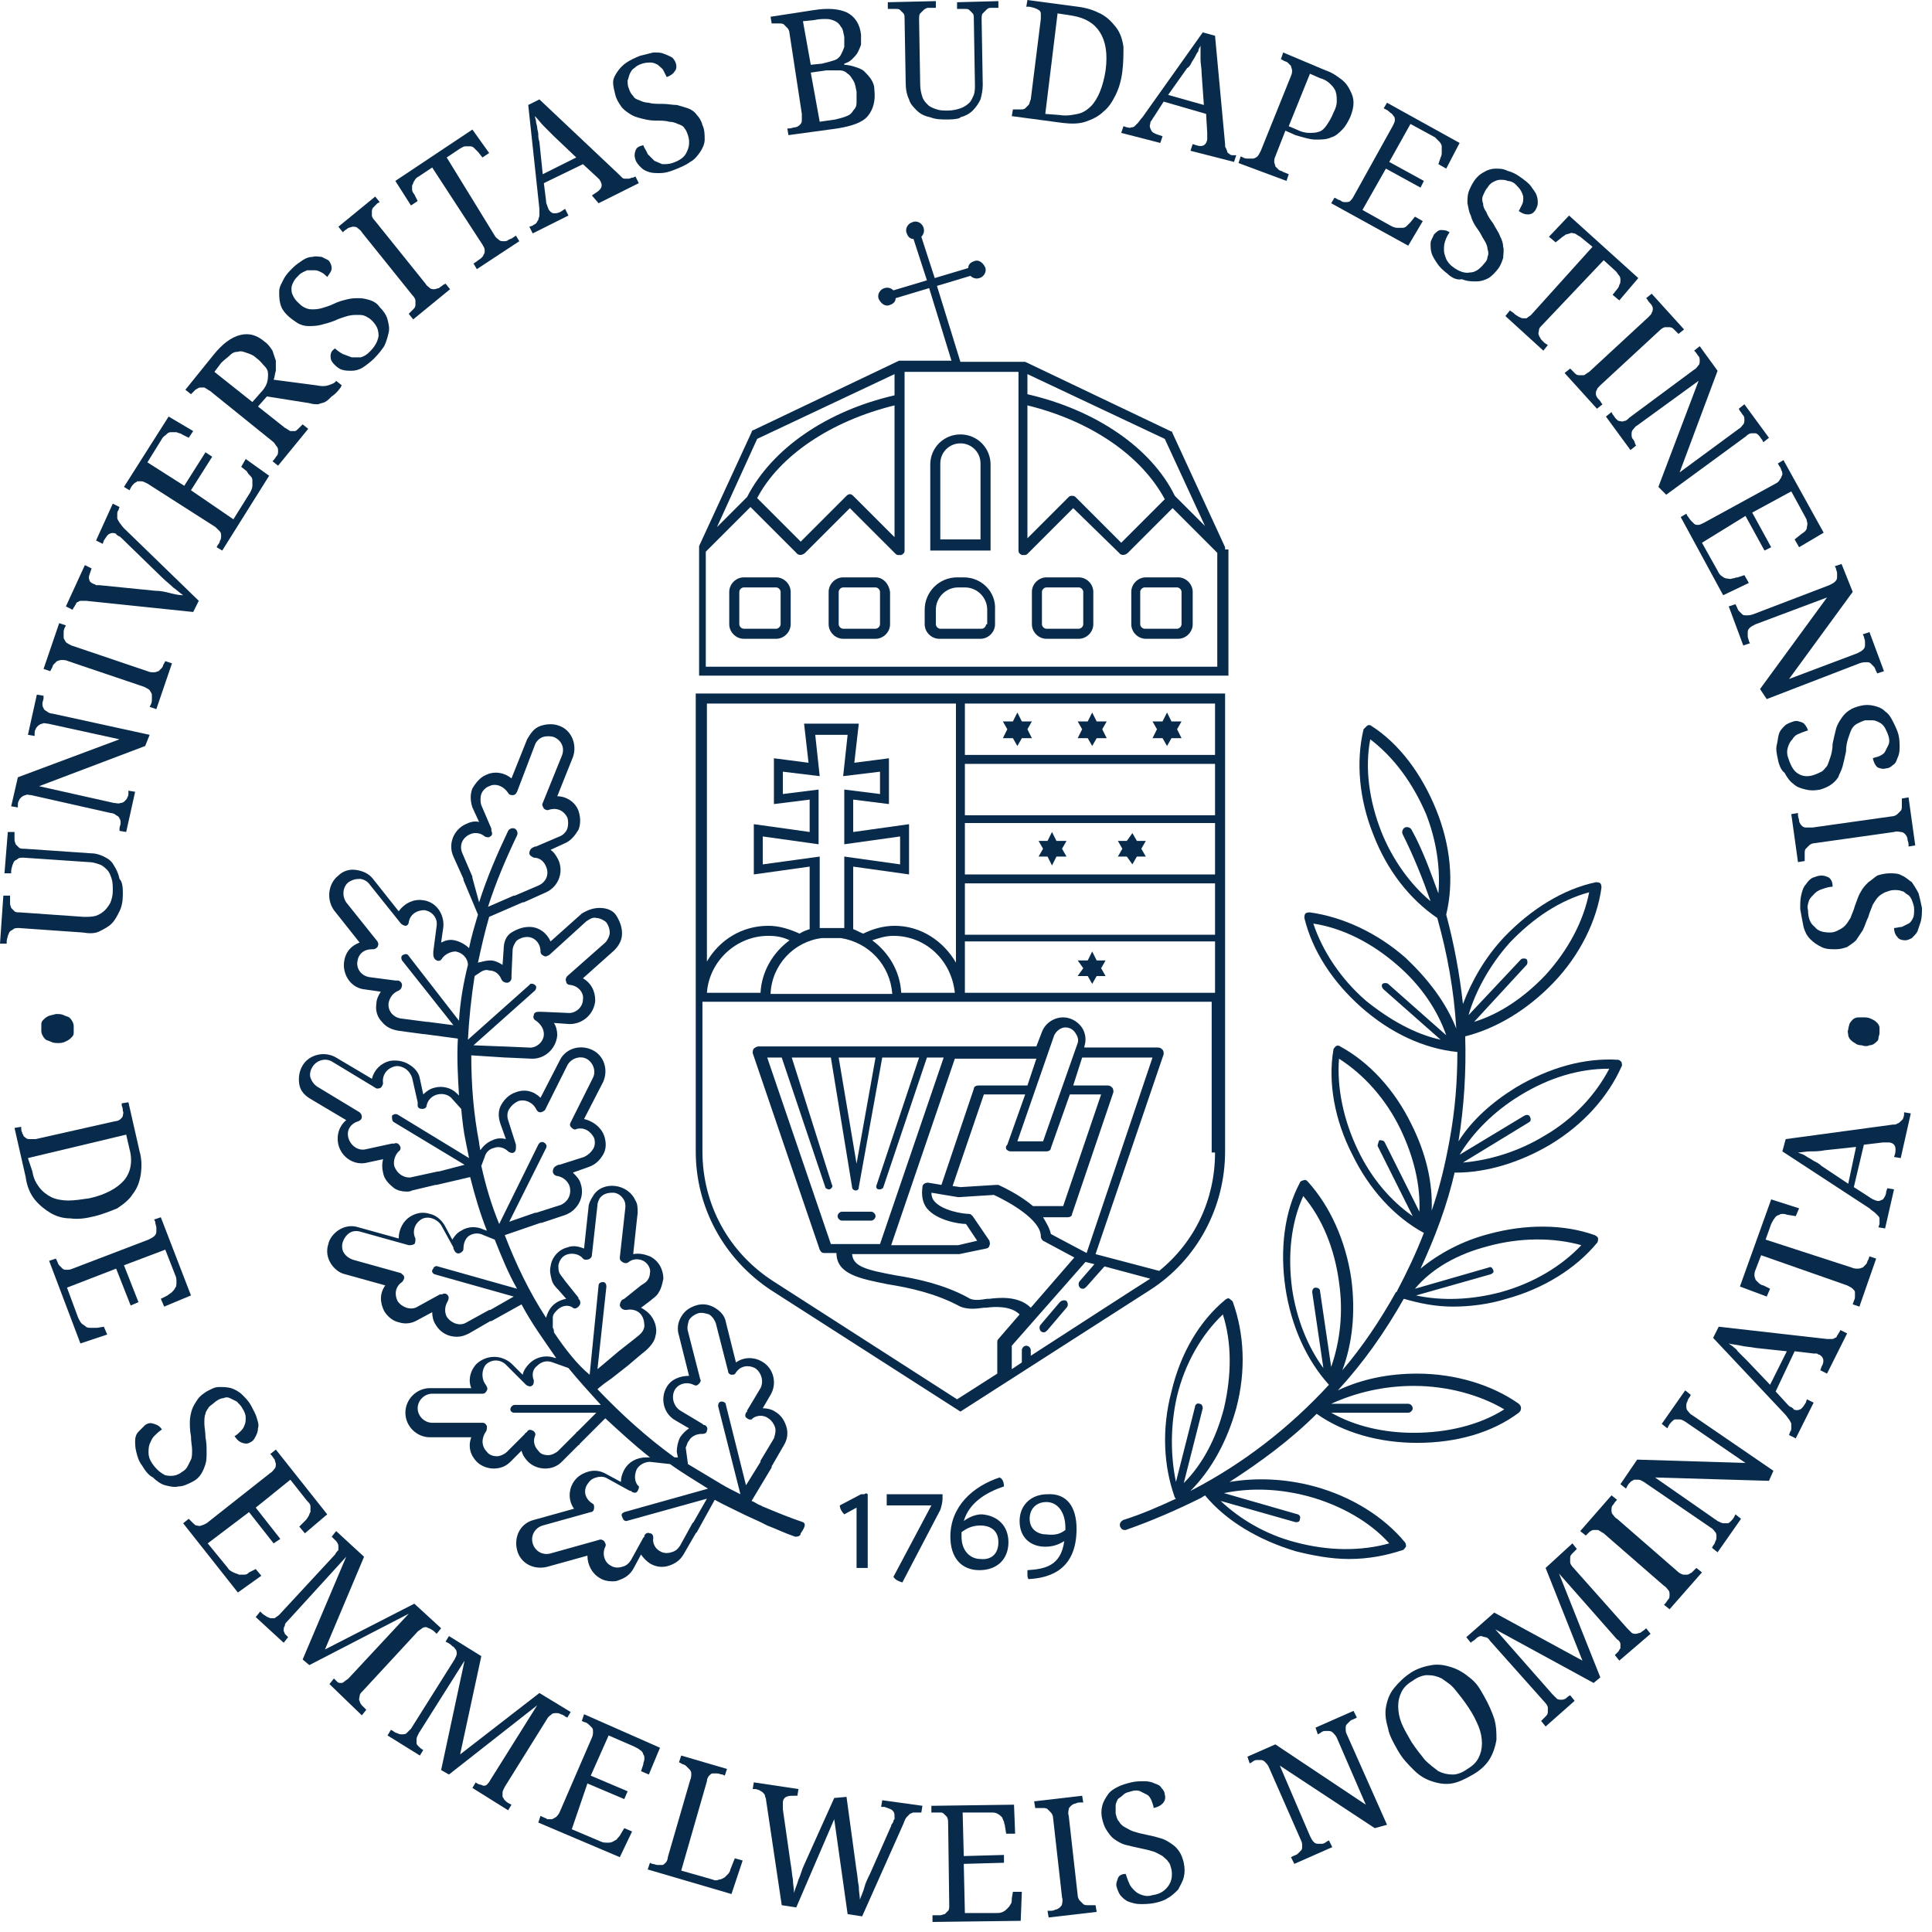
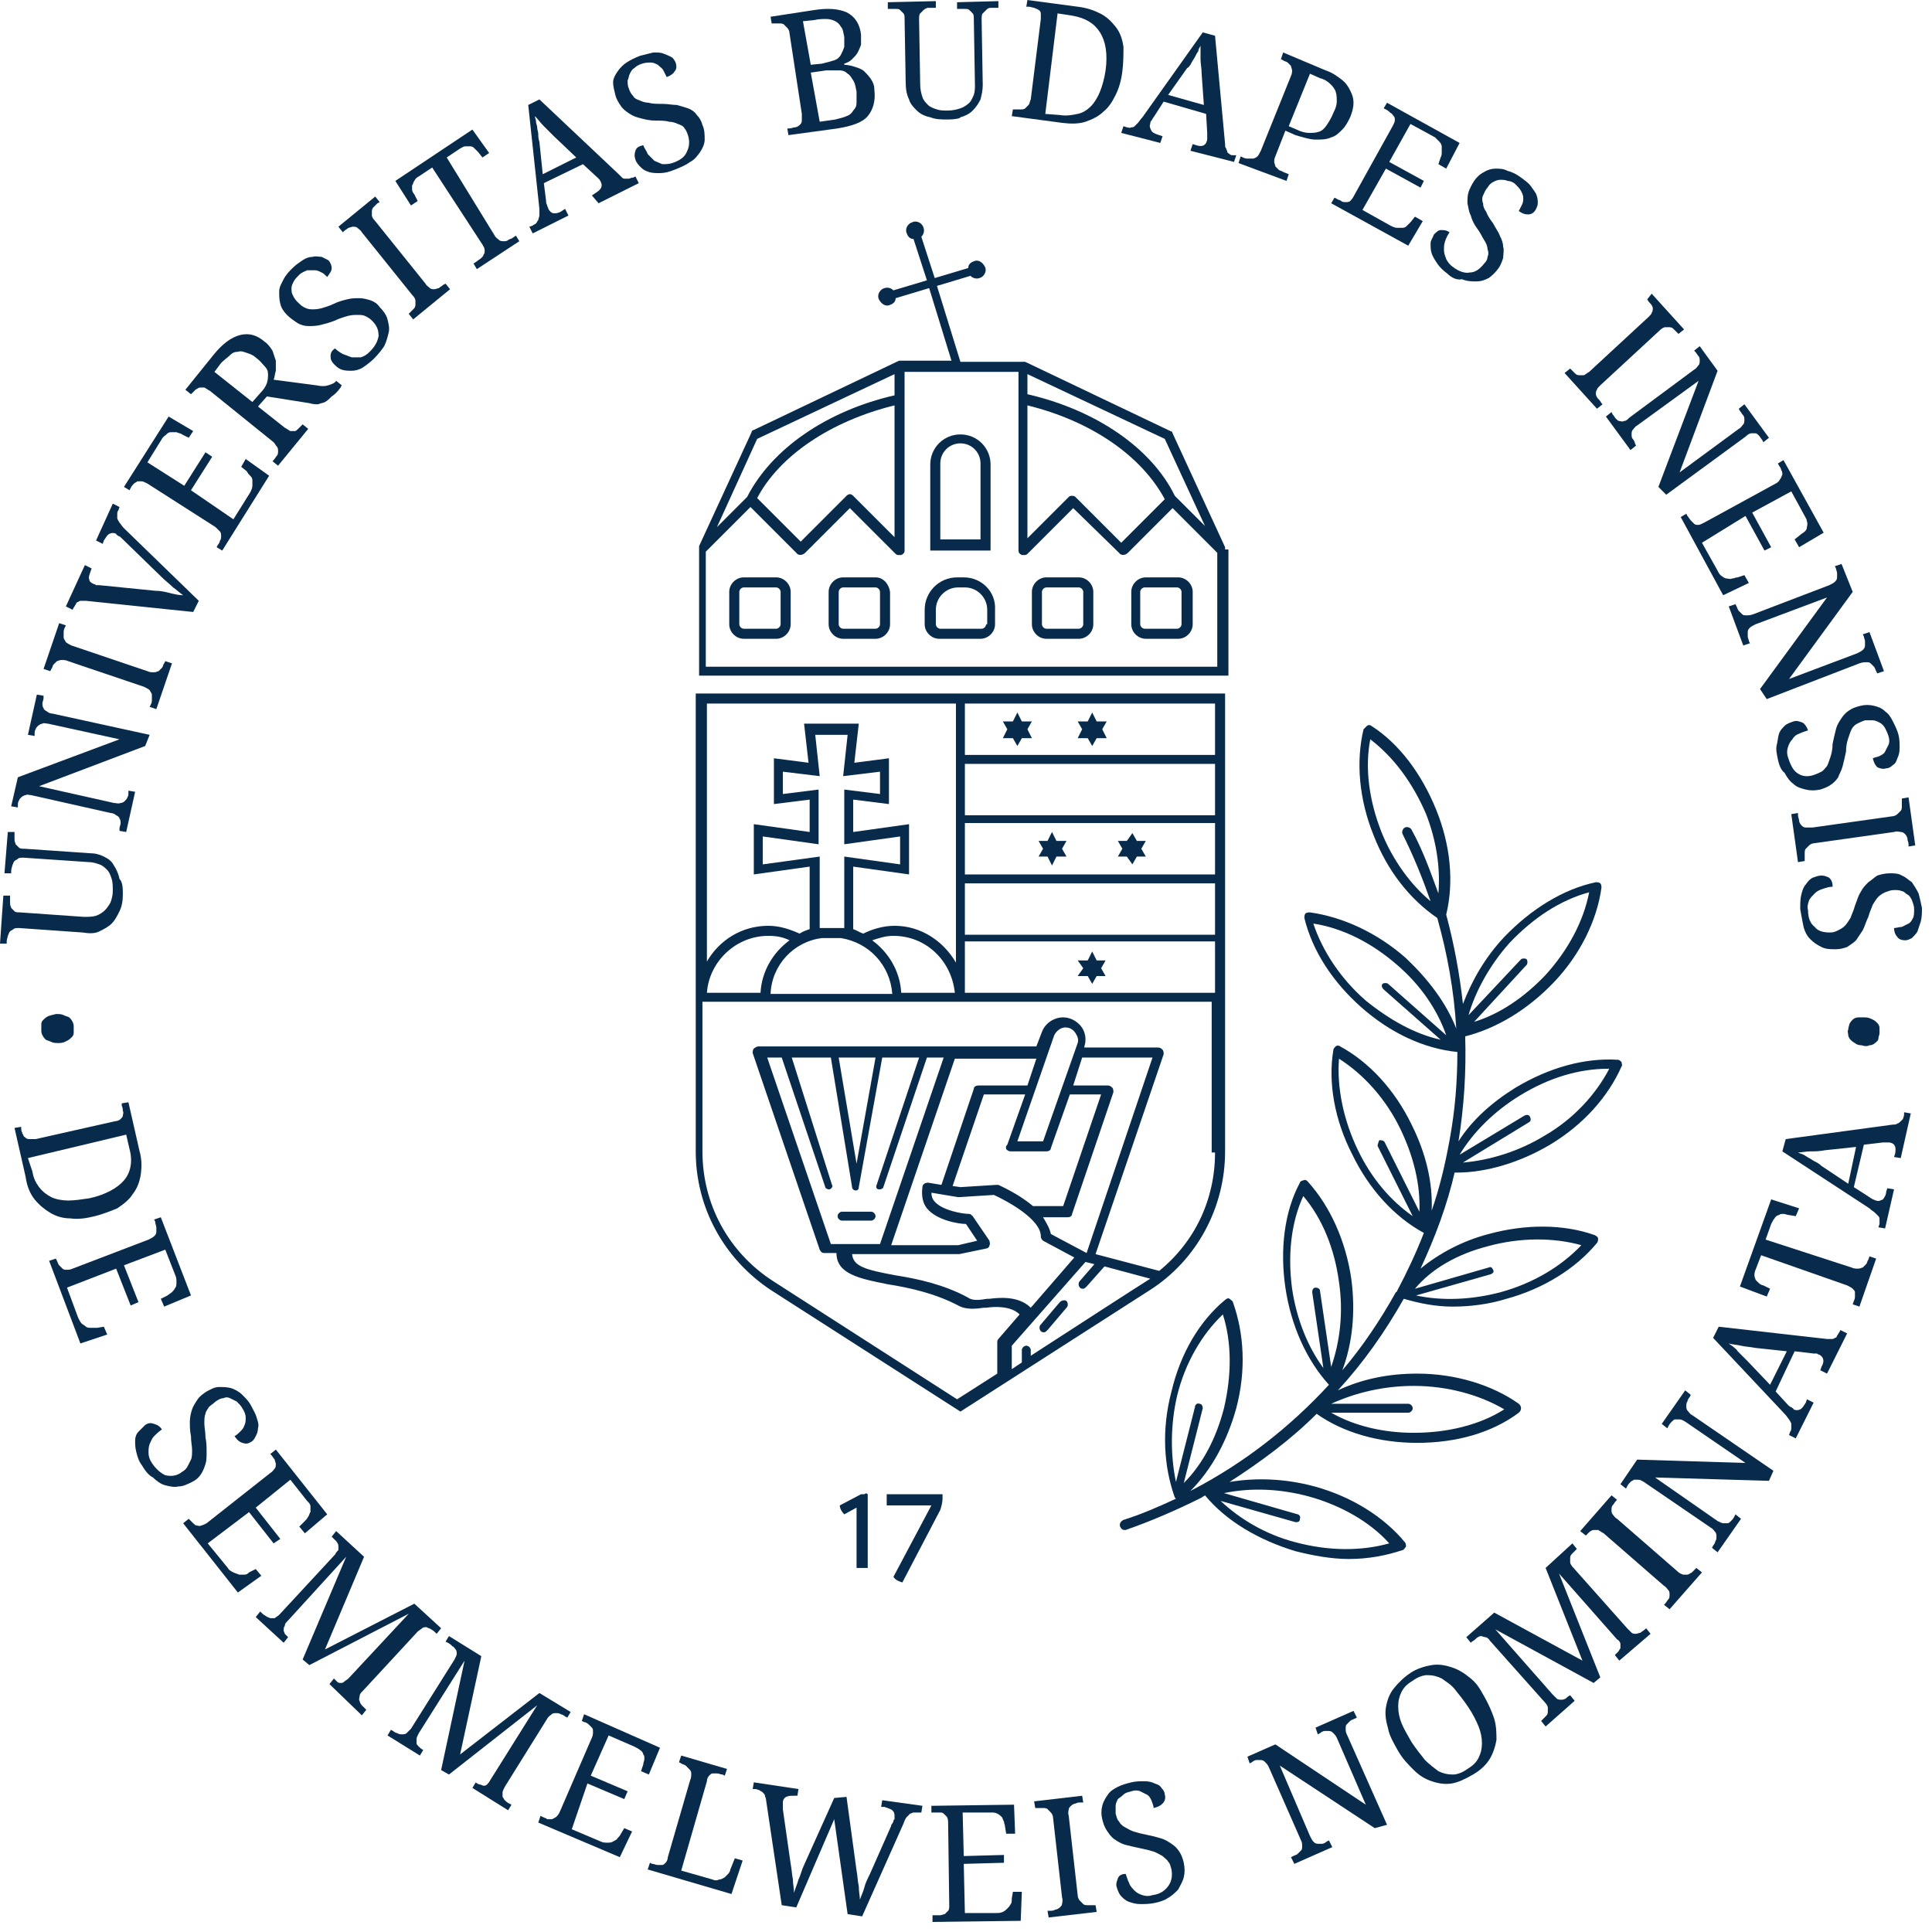
<svg xmlns="http://www.w3.org/2000/svg" width="100%" height="100%" viewBox="0 0 173 173" version="1.1" xml:space="preserve" style="fill-rule:evenodd;clip-rule:evenodd;stroke-linejoin:round;stroke-miterlimit:2;">
  <g transform="matrix(1,0,0,1,-124,-53.5)">
    <g>
      <g>
        <path d="M201.7,187.3L201.7,193.9L200.7,193.9L200.7,188.5L199.6,189.1C199.4,188.9 199.2,188.6 199.2,188.3L201.1,187.3L201.4,187.3C201.5,187.2 201.6,187.2 201.7,187.3Z" style="fill:rgb(8,43,76);fill-rule:nonzero;" />
        <path d="M208.4,187.7C208.4,188 208.3,188.4 208.2,188.7L204.8,195.2C204.5,195.1 204.2,195 204,194.7L207.4,188.3L203.4,188.3L203.4,187.3L208.4,187.3L208.4,187.7Z" style="fill:rgb(8,43,76);fill-rule:nonzero;" />
-         <path d="M214.3,191.6C214.3,193.1 213.3,194.1 211.7,194.1C210.1,194.1 209.1,193 209.1,191.1C209.1,188.4 211.1,186.6 213.5,185.8C213.8,185.9 213.9,186.3 213.9,186.6C212.4,187.1 210.8,188 210.3,189.7C210.7,189.4 211.3,189.1 211.9,189.1C213.3,189.2 214.3,190.1 214.3,191.6ZM213.4,191.6C213.4,190.4 212.5,190.1 211.8,190.1C211,190.1 210.5,190.4 210.1,190.7L210.1,191.1C210.1,192.4 210.9,193.1 211.8,193.1C212.7,193.2 213.4,192.7 213.4,191.6Z" style="fill:rgb(8,43,76);fill-rule:nonzero;" />
-         <path d="M220.4,190.4C220.4,194 218.1,194.8 216.1,194.9C216,194.8 216,194.6 216,194.4L216,194.1C217.6,194 219,193.7 219.3,191.5C218.8,191.8 218.3,192 217.6,192C216.3,192 215.3,191.2 215.3,189.7C215.3,188.3 216.3,187.3 217.8,187.3C219.5,187.2 220.4,188.4 220.4,190.4ZM219.4,190.5L219.4,190.3C219.4,188.9 218.7,188 217.7,188C216.8,188 216.2,188.6 216.2,189.5C216.2,190.5 217,190.9 217.7,190.9C218.6,191 219,190.8 219.4,190.5Z" style="fill:rgb(8,43,76);fill-rule:nonzero;" />
      </g>
      <g>
        <path d="M254.4,158.5C257.1,158.5 260.1,157.6 262.8,156C265.8,154.2 268,151.7 269.2,149C269.3,148.9 269.2,148.7 269.2,148.6C269.1,148.5 269,148.4 268.9,148.4C265.9,148.2 262.7,149.1 259.7,150.9C257.6,152.2 255.8,153.8 254.6,155.7C255.1,152.6 255.3,149.4 255.2,146.3C258,145.6 260.8,143.9 263.1,141.5C265.5,139 267,135.9 267.4,133C267.4,132.9 267.4,132.7 267.3,132.6C267.2,132.5 267,132.5 266.9,132.5C264,133.1 261.1,134.9 258.7,137.4C257,139.2 255.8,141.3 255,143.4C254.7,140.7 254.2,138 253.5,135.4C254.2,132.5 253.9,129.2 252.6,126C251.3,122.8 249.3,120.1 246.8,118.5C246.7,118.4 246.5,118.4 246.4,118.5C246.3,118.6 246.2,118.7 246.1,118.8C245.4,121.7 245.7,125.1 247,128.3C248.2,131.4 250.2,134 252.7,135.7C253.6,138.9 254.2,142.2 254.4,145.6C253.5,143.3 251.9,141.2 249.9,139.3C247.3,137 244.2,135.6 241.3,135.2C241.2,135.2 241,135.2 240.9,135.3C240.8,135.4 240.8,135.6 240.8,135.7C241.5,138.6 243.3,141.4 245.9,143.7C248.5,146 251.5,147.4 254.5,147.7C254.5,150.3 254.3,152.9 253.8,155.6C253.4,157.8 252.9,159.9 252.2,161.9C252.3,159.4 251.7,156.8 250.4,154.2C248.9,151.1 246.6,148.6 244,147.2C243.9,147.1 243.7,147.1 243.6,147.2C243.5,147.3 243.4,147.4 243.4,147.5C242.9,150.4 243.5,153.8 245.1,156.9C246.6,160 248.9,162.5 251.5,163.9C250.8,165.7 250,167.4 249.1,169.1C249.1,169.1 249.1,169.2 249,169.2C247.6,171.7 246,174.1 244.2,176.2C245.1,173.8 245.4,171 245,168C244.5,164.6 243.1,161.5 241.1,159.3C241,159.2 240.9,159.1 240.7,159.2C240.6,159.2 240.4,159.3 240.4,159.4C239,162 238.6,165.4 239.1,168.8C239.6,172.2 241,175.3 243,177.5C239.5,181.3 235.4,184.5 230.8,186.9C230.7,186.9 230.7,187 230.6,187C232.5,185.1 233.9,182.5 234.7,179.6C235.6,176.2 235.4,172.9 234.4,170.1C234.4,170 234.2,169.9 234.1,169.8C234,169.7 233.8,169.8 233.7,169.9C231.4,171.8 229.7,174.7 228.9,178.1C228,181.5 228.2,184.8 229.2,187.6L229.3,187.7C227.8,188.4 226.2,189.1 224.6,189.6C224.4,189.7 224.2,189.9 224.3,190.2C224.4,190.4 224.5,190.5 224.7,190.5L224.8,190.5C227.1,189.7 229.4,188.7 231.6,187.6C231.7,187.5 231.8,187.5 231.9,187.4C233.8,189.7 236.7,191.4 240,192.4C241.6,192.8 243.2,193.1 244.8,193.1C246.5,193.1 248.1,192.8 249.6,192.3C249.7,192.3 249.8,192.1 249.9,192C249.9,191.9 249.9,191.7 249.8,191.6C247.9,189.3 245,187.5 241.7,186.6C239.1,185.9 236.5,185.8 234.1,186.2C236.9,184.4 239.6,182.4 241.9,180.1C244.3,181.8 247.5,182.7 250.9,182.7C254.4,182.7 257.6,181.8 260,180C260.1,179.9 260.2,179.8 260.2,179.6C260.2,179.4 260.1,179.3 260,179.2C257.6,177.5 254.3,176.5 250.9,176.5C248.3,176.5 245.9,177 243.8,178C246.1,175.5 248,172.8 249.7,169.8C251.1,170.2 252.5,170.5 254.1,170.5C255.6,170.5 257.3,170.3 258.9,169.8C262.2,168.9 265.1,167.1 267,164.8C267.1,164.7 267.1,164.5 267.1,164.4C267.1,164.3 267,164.2 266.8,164.1C264,163.1 260.6,163.1 257.3,164C255,164.6 252.9,165.7 251.2,167.1C252.5,164.3 253.6,161.4 254.3,158.3C254.1,158.5 254.2,158.5 254.4,158.5ZM260.1,151.6C262.7,150 265.4,149.2 268,149.2L268.1,149.2C266.9,151.5 264.9,153.7 262.3,155.2C260,156.6 257.4,157.4 255,157.6L260.9,154C261.1,153.9 261.1,153.7 261,153.5C260.9,153.3 260.7,153.3 260.5,153.4L254.7,156.9C255.9,154.9 257.8,153 260.1,151.6ZM259.2,137.9C261.3,135.7 263.7,134.1 266.3,133.4C265.8,136 264.4,138.6 262.4,140.8C260.5,142.8 258.3,144.3 256,145L260.7,139.9C260.8,139.8 260.8,139.5 260.7,139.4C260.6,139.3 260.3,139.3 260.2,139.4L255.5,144.4C256.1,142.3 257.4,139.9 259.2,137.9ZM252.8,133.5C252.1,131.6 251.4,129.6 250.4,127.8C250.3,127.6 250,127.5 249.8,127.6C249.6,127.7 249.5,128 249.6,128.2C250.6,130.2 251.4,132.2 252.1,134.2C250.3,132.7 248.7,130.5 247.7,128C246.6,125.2 246.2,122.3 246.7,119.7C248.8,121.3 250.5,123.6 251.7,126.4C252.6,128.7 253,131.2 252.8,133.5ZM247.9,142.1L253,146.6C250.7,146.1 248.4,144.8 246.3,143.1C244,141.1 242.4,138.6 241.6,136.2C244.2,136.6 246.8,137.9 249.1,139.9C251.2,141.7 252.7,143.9 253.5,146.2L248.3,141.6C248.2,141.5 247.9,141.5 247.8,141.6C247.7,141.7 247.7,141.9 247.9,142.1ZM247.4,156.2L250.5,162.4C248.5,161 246.8,159 245.6,156.5C244.3,153.8 243.7,150.9 243.9,148.3C246.1,149.7 248.1,151.9 249.4,154.6C250.6,157.1 251.2,159.6 251.1,162L248,155.8C247.9,155.6 247.7,155.6 247.5,155.6C247.4,155.9 247.3,156.1 247.4,156.2ZM229.4,178.5C230.1,175.6 231.6,173 233.5,171.2C234.3,173.7 234.3,176.6 233.6,179.6C232.9,182.3 231.7,184.6 230,186.3L231.7,179.6C231.7,179.4 231.6,179.2 231.4,179.2C231.2,179.1 231,179.3 231,179.5L229.3,186.2C228.8,183.8 228.8,181.1 229.4,178.5ZM241.2,187.5C244.1,188.3 246.7,189.8 248.4,191.7C245.9,192.4 243,192.4 240,191.6C237.3,190.9 235,189.5 233.3,187.9L240,189.8L240.1,189.8C240.3,189.8 240.4,189.7 240.4,189.5C240.5,189.3 240.3,189.1 240.2,189.1L233.6,187.2C236,186.7 238.6,186.8 241.2,187.5ZM250.6,177.6C253.6,177.6 256.5,178.4 258.7,179.7C256.5,181.1 253.6,181.8 250.6,181.8C247.9,181.8 245.3,181.2 243.2,180L250.1,180C250.3,180 250.5,179.8 250.5,179.6C250.5,179.4 250.3,179.2 250.1,179.2L243.2,179.2C245.4,178.2 247.9,177.6 250.6,177.6ZM243.2,175.9L242.2,169.1C242.2,168.9 242,168.8 241.8,168.8C241.6,168.8 241.5,169 241.5,169.2L242.5,176C241.1,174.1 240.1,171.6 239.7,168.9C239.3,165.9 239.6,163 240.7,160.6C242.4,162.6 243.5,165.3 243.9,168.3C244.3,171 244,173.6 243.2,175.9ZM257.2,165.1C260.1,164.3 263.1,164.3 265.6,165C263.8,166.9 261.3,168.4 258.4,169.2C255.8,169.9 253.1,170 250.8,169.5L257.5,167.6C257.7,167.5 257.8,167.4 257.7,167.2C257.6,167 257.5,166.9 257.3,167L250.7,168.9C252.2,167.1 254.5,165.8 257.2,165.1Z" style="fill:rgb(8,43,76);fill-rule:nonzero;" />
-         <path d="M195.9,189.8C194.7,189.4 193.5,188.9 192.3,188.4C192.2,188.4 192.2,188.3 192.1,188.3C191.8,188.2 191.6,188 191.3,187.9L193.1,184.9L193.1,184.8L194.2,182.9C194.5,182.4 194.6,181.8 194.4,181.2C194.2,180.6 193.9,180.2 193.4,179.9C193.1,179.7 192.7,179.6 192.3,179.6L193,178.4C193.6,177.4 193.3,176 192.2,175.4C191.5,175 190.6,175 189.9,175.5L189,171.9C188.9,171.3 188.5,170.9 188,170.6C187.5,170.3 186.9,170.2 186.3,170.4C185.7,170.6 185.3,170.9 185,171.4C184.7,171.9 184.6,172.5 184.8,173.1L185.7,176.7C184.9,176.7 184.1,177 183.7,177.7C183.1,178.7 183.4,180.1 184.5,180.7L185.7,181.4C185.4,181.6 185.1,181.9 184.9,182.2C184.7,182.6 184.6,183.1 184.6,183.5L184.7,184L184.4,184C181.9,182.2 179.6,180.1 177.5,177.9L177.6,177.8L178.1,177.4L178.8,176.9L180.2,175.8L181.5,174.7C181.9,174.4 182.6,173.8 182.7,173.1C182.9,172.4 182.6,171.6 182.1,171.1C181.9,170.9 181.6,170.7 181.4,170.6L182.2,170C182.4,169.8 182.8,169.6 183,169.2C183.2,168.9 183.3,168.5 183.4,168C183.4,167.2 183,166.4 182.2,166C181.7,165.8 181.2,165.7 180.7,165.8L181,163L181.1,162.1C181.1,161.7 181.1,161.3 180.9,161C180.6,160.3 179.9,159.8 179.1,159.7C178.3,159.6 177.5,159.9 177.1,160.6C176.9,160.9 176.7,161.3 176.7,161.6L176.6,162.5L176.3,165.3C175.8,165.1 175.3,165 174.8,165.2C174,165.4 173.4,166.1 173.3,166.9C173.2,167.3 173.3,167.7 173.4,168.1C173.5,168.5 173.8,168.8 174,169L174.7,169.8C174.2,169.9 173.8,170.1 173.5,170.4C173.2,170.7 173,171.1 172.9,171.5C171.4,169.2 170.2,166.7 169.2,164.1L172.4,163L172.5,163L174.6,162.3C175.7,161.9 176.4,160.7 176,159.5C175.9,159.1 175.6,158.8 175.3,158.5L176.7,158C177.3,157.8 177.7,157.4 178,156.9C178.3,156.4 178.3,155.8 178.1,155.2C177.8,154.4 177.1,153.9 176.3,153.7L178,150.4C178.5,149.3 178.1,148 177,147.5C175.9,147 174.6,147.4 174.1,148.5L172.4,151.8C171.8,151.2 171,151 170.2,151.3C169.6,151.5 169.2,151.9 168.9,152.4C168.6,152.9 168.6,153.5 168.8,154.1L169.3,155.5C168.9,155.4 168.5,155.4 168.1,155.6C167.6,155.8 167.3,156.1 167,156.5C167,156.3 166.9,156 166.9,155.8C166.4,153.2 166.2,150.6 166.2,148L169.3,148.2L169.4,148.2L171.6,148.3L171.7,148.3C172.8,148.3 173.8,147.4 173.9,146.2C173.9,145.8 173.8,145.4 173.6,145.1L175,145.2C176.2,145.2 177.2,144.3 177.3,143.1C177.3,142.2 176.9,141.5 176.2,141.1L179,138.6C179.4,138.2 179.7,137.7 179.7,137.1C179.7,136.5 179.5,136 179.2,135.5C178.9,135 178.3,134.8 177.7,134.8C177.1,134.8 176.6,135 176.1,135.3L173.3,137.8C173,137.1 172.3,136.5 171.4,136.5C170.8,136.5 170.3,136.7 169.8,137C169.3,137.3 169.1,137.9 169.1,138.5L169,139.9C168.7,139.7 168.3,139.5 167.9,139.5C167.6,139.5 167.2,139.6 166.8,139.7C167.1,138.3 167.4,137 167.8,135.6L170.8,134.3L170.9,134.3L172.9,133.4C174,132.9 174.5,131.6 174,130.5C173.8,130.1 173.6,129.8 173.3,129.6L174.6,129C175.1,128.8 175.5,128.3 175.8,127.8C176,127.3 176,126.7 175.8,126.1C175.5,125.3 174.7,124.8 173.9,124.8L175.3,121.3C175.7,120.2 175.2,118.9 174.1,118.5C173.6,118.3 173,118.3 172.4,118.5C171.8,118.7 171.5,119.2 171.2,119.7L169.8,123.2C169.2,122.7 168.3,122.5 167.5,122.9C167,123.1 166.6,123.6 166.3,124.1C166.1,124.6 166.1,125.2 166.3,125.8L166.9,127.1C166.5,127 166.1,127.1 165.7,127.3C164.6,127.8 164.1,129.1 164.6,130.2L165.5,132.2L165.5,132.3L166.8,135.4C166.5,136.4 166.2,137.4 166,138.4C165.7,138.1 165.2,137.8 164.7,137.7C164.3,137.6 163.9,137.7 163.5,137.9L163.7,136.5C163.8,135.3 163,134.2 161.8,134.1C161,134 160.2,134.4 159.7,135.1L157.4,132.2C157,131.7 156.5,131.5 155.9,131.4C155.3,131.3 154.7,131.5 154.3,131.9C153.4,132.6 153.2,134 153.9,135L156.2,137.9C155.4,138.2 154.9,138.8 154.8,139.7C154.7,140.9 155.5,142 156.7,142.1L158.1,142.3C157.9,142.6 157.7,143 157.7,143.4C157.6,144 157.8,144.6 158.2,145C158.6,145.5 159.1,145.7 159.7,145.8L161.9,146.1L162,146.1L165,146.5C164.9,148.2 165,149.9 165.1,151.6L164.9,151.4C164.4,150.9 163.6,150.7 162.9,150.9C162.5,151 162.2,151.2 161.9,151.5L161.6,150.1C161.5,149.5 161.1,149.1 160.6,148.8C160.1,148.5 159.5,148.4 158.9,148.5C158.1,148.7 157.5,149.3 157.3,150.1L154.1,148.2C153.1,147.6 151.7,147.9 151.1,148.9C150.8,149.4 150.7,150 150.8,150.6C150.9,151.2 151.3,151.6 151.8,151.9L155,153.8C154.4,154.3 154.1,155.1 154.3,156C154.6,157.2 155.8,157.9 156.9,157.6L158.3,157.3C158.2,157.7 158.2,158.1 158.3,158.5C158.4,159.1 158.8,159.5 159.3,159.9C159.6,160.1 160,160.2 160.4,160.2C160.6,160.2 160.7,160.2 160.9,160.1L163,159.6L163.1,159.6L166.1,158.9C166.5,160.5 167,162.2 167.6,163.7L167.3,163.6C166.7,163.3 165.9,163.3 165.3,163.7C164.9,163.9 164.7,164.2 164.5,164.5L163.8,163.2C163.5,162.7 163,162.3 162.5,162.2C161.9,162 161.3,162.1 160.8,162.4C160.1,162.8 159.7,163.6 159.7,164.4L156.1,163.4C155.5,163.2 154.9,163.3 154.4,163.6C153.9,163.9 153.5,164.4 153.4,164.9C153.2,165.5 153.3,166.1 153.6,166.6C153.9,167.1 154.4,167.5 154.9,167.6L158.5,168.6C158,169.3 158,170.1 158.4,170.9C158.7,171.4 159.2,171.8 159.7,171.9C160.3,172.1 160.9,172 161.4,171.7L162.7,171C162.7,171.4 162.8,171.8 163,172.1C163.4,172.8 164.1,173.2 164.9,173.2C165.3,173.2 165.6,173.1 166,172.9L167.9,171.8L168,171.8L170.7,170.3C171.6,172 172.7,173.5 173.8,175.1L173.7,175.1C172.9,174.8 172,175 171.4,175.6C171.1,175.9 170.9,176.2 170.8,176.6L169.8,175.6C168.9,174.8 167.6,174.8 166.7,175.6C166.1,176.2 165.9,177.1 166.2,177.8L162.5,177.8C161.3,177.8 160.3,178.8 160.3,180C160.3,181.2 161.3,182.2 162.5,182.2L166.2,182.2C165.9,183 166.1,183.8 166.7,184.4C167.1,184.8 167.7,185 168.2,185C168.8,185 169.3,184.8 169.7,184.4L170.7,183.4C170.8,183.8 171,184.1 171.3,184.4C171.7,184.8 172.3,185 172.8,185C173.4,185 173.9,184.8 174.3,184.4L175.8,182.9C175.8,182.9 175.9,182.9 175.9,182.8L178.2,180.5C179.5,181.7 180.8,182.9 182.2,184L181.9,184C181,184 180.3,184.4 179.9,185.1C179.7,185.5 179.6,185.8 179.6,186.2L178.3,185.5C177.8,185.2 177.2,185.1 176.6,185.3C176,185.5 175.6,185.8 175.3,186.3C174.9,187 174.9,187.9 175.4,188.6L171.8,189.6C170.6,189.9 170,191.1 170.3,192.3C170.6,193.5 171.8,194.1 173,193.8L176.6,192.8C176.6,193.6 177,194.4 177.7,194.8C178,195 178.4,195.1 178.8,195.1C179,195.1 179.2,195.1 179.4,195C180,194.8 180.4,194.5 180.7,194L181.4,192.7C181.6,193 181.9,193.3 182.2,193.5C182.7,193.8 183.3,193.9 183.9,193.7C184.5,193.5 184.9,193.2 185.2,192.7L186.3,190.8L186.4,190.7L188,187.8C188.9,188.3 189.8,188.7 190.8,189.2C191.2,189.4 191.7,189.6 192.1,189.8C192.3,189.9 192.5,190 192.7,190.1C193.5,190.4 194.3,190.8 195.2,191.1L195.3,191.1C195.5,191.1 195.7,191 195.7,190.8C196.2,190.1 196.1,189.9 195.9,189.8ZM166.3,132.1L166.3,132L165.4,129.9C165.1,129.2 165.4,128.5 166.1,128.2C166.5,128 167.1,128.1 167.4,128.4C167.6,128.5 167.8,128.5 167.9,128.4C168.1,128.3 168.1,128.1 168,127.9L168,127.7L167.1,125.6C167,125.3 167,124.9 167.1,124.6C167.2,124.3 167.5,124 167.8,123.9C168.4,123.6 169.1,123.9 169.5,124.5C169.6,124.7 169.8,124.7 169.9,124.7C170.1,124.7 170.2,124.6 170.3,124.4L171.9,120.2C172,119.9 172.3,119.6 172.6,119.5C172.9,119.4 173.3,119.4 173.6,119.5C174.3,119.8 174.6,120.5 174.3,121.2L172.6,125.4C172.5,125.6 172.6,125.7 172.7,125.9C172.8,126 173,126.1 173.2,126C173.9,125.8 174.5,126.1 174.8,126.7C174.9,127 174.9,127.4 174.8,127.7C174.7,128 174.4,128.3 174.1,128.4L172,129.3L171.9,129.3L171.7,129.4C171.5,129.5 171.4,129.7 171.4,129.9C171.4,130.1 171.6,130.2 171.8,130.3C172.3,130.3 172.7,130.6 172.9,131.1C173.2,131.8 172.9,132.5 172.2,132.8L170.1,133.7L170,133.7L167.7,134.7C168.4,132.5 169.3,130.4 170.3,128.3C170.4,128.1 170.3,127.8 170.1,127.7C169.9,127.6 169.6,127.7 169.5,127.9C168.5,130 167.6,132.1 166.9,134.3L166.3,132.1ZM166.5,140.9L167.1,140.5C167.3,140.4 167.5,140.3 167.8,140.4C168.3,140.4 168.7,140.7 168.9,141.2C169,141.4 169.2,141.5 169.4,141.5C169.6,141.5 169.8,141.3 169.8,141.1L169.8,140.9L169.9,138.6C169.9,138.3 170.1,137.9 170.3,137.7C170.6,137.5 170.9,137.4 171.2,137.4C171.9,137.4 172.4,138 172.4,138.7C172.4,138.9 172.5,139 172.7,139.1C172.9,139.2 173,139.1 173.2,139L176.5,136C176.8,135.8 177.1,135.6 177.4,135.7C177.7,135.7 178.1,135.9 178.3,136.1C178.5,136.4 178.6,136.7 178.6,137C178.6,137.3 178.4,137.7 178.2,137.9L174.8,140.9C174.7,141 174.6,141.2 174.7,141.4C174.7,141.6 174.9,141.7 175.1,141.7C175.8,141.8 176.3,142.4 176.2,143C176.2,143.7 175.5,144.3 174.8,144.2L172.5,144.1L172.2,144.1C172,144.1 171.8,144.2 171.8,144.4C171.7,144.6 171.8,144.8 172,144.9C172.4,145.2 172.7,145.6 172.7,146.1C172.7,146.8 172,147.4 171.3,147.3L169,147.2L168.9,147.2L166.4,147.1L171.9,142.2C172,142.1 172.1,141.8 171.9,141.7C171.8,141.6 171.5,141.5 171.4,141.7L165.9,146.6C166,144.7 166.2,142.8 166.5,140.9ZM165.1,144.9L160.6,139.1C160.5,138.9 160.3,138.9 160.1,139C159.9,139.1 159.9,139.3 160,139.5L164.6,145.3L162.3,145L162.2,145L159.9,144.7C159.2,144.6 158.7,144 158.8,143.3C158.9,142.8 159.2,142.4 159.7,142.2C159.9,142.1 160,141.9 160,141.7C160,141.5 159.8,141.3 159.6,141.3L159.4,141.3L157.1,141C156.4,140.9 155.9,140.3 156,139.6C156.1,138.9 156.6,138.5 157.3,138.5L157.4,138.5C157.6,138.5 157.7,138.4 157.8,138.3C157.9,138.1 157.9,138 157.8,137.8L155,134.3C154.6,133.7 154.7,132.9 155.2,132.5C155.5,132.3 155.8,132.2 156.2,132.2C156.5,132.2 156.9,132.4 157.1,132.7L159.9,136.2C160,136.3 160.2,136.4 160.3,136.4C160.5,136.4 160.6,136.2 160.6,136.1C160.7,135.4 161.3,135 162,135C162.7,135.1 163.2,135.7 163.1,136.4L162.8,138.7L162.8,139C162.8,139.2 162.9,139.4 163.1,139.5C163.3,139.6 163.5,139.5 163.6,139.3C163.9,138.9 164.4,138.7 164.8,138.7C165.4,138.8 165.9,139.3 165.9,139.9C165.5,141.5 165.2,143.2 165.1,144.9ZM159.3,154L165.6,157.8L163.3,158.4L163.2,158.4L160.9,158.9C160.6,159 160.2,158.9 159.9,158.7C159.6,158.5 159.4,158.2 159.3,157.9C159.2,157.4 159.4,156.9 159.7,156.6C159.9,156.5 159.9,156.2 159.8,156.1C159.7,155.9 159.5,155.8 159.3,155.9L159.1,155.9L156.8,156.4C156.1,156.6 155.4,156.1 155.2,155.4C155,154.7 155.4,154.1 156.1,153.9C156.3,153.8 156.4,153.7 156.4,153.5C156.4,153.3 156.3,153.2 156.2,153.1L152.4,150.8C152.1,150.6 151.9,150.3 151.8,150C151.7,149.7 151.8,149.3 152,149C152.4,148.4 153.2,148.2 153.8,148.6L157.6,150.9C157.7,151 157.9,151 158.1,150.9C158.2,150.8 158.3,150.6 158.3,150.5C158.2,149.8 158.6,149.2 159.3,149C159.6,148.9 160,149 160.3,149.2C160.6,149.4 160.8,149.7 160.9,150L161.4,152.2L161.4,152.5C161.4,152.7 161.6,152.8 161.8,152.8C162,152.8 162.2,152.7 162.2,152.5C162.3,152 162.7,151.6 163.2,151.5C163.6,151.4 164.1,151.5 164.4,151.8L165.3,152.8C165.4,153.8 165.5,154.8 165.7,155.7C165.8,156.2 165.9,156.7 166,157.2L159.6,153.3C159.4,153.2 159.2,153.3 159.1,153.4C159.1,153.7 159.1,153.9 159.3,154ZM167.1,157.9L167.4,157.1C167.5,156.7 167.8,156.4 168.2,156.3C168.7,156.1 169.2,156.3 169.5,156.6C169.6,156.7 169.9,156.8 170,156.7C170.2,156.6 170.2,156.4 170.2,156.2L170.2,156L169.5,153.8C169.4,153.5 169.4,153.1 169.6,152.8C169.8,152.5 170,152.3 170.4,152.1C171,151.9 171.7,152.2 172,152.8C172.1,153 172.2,153.1 172.4,153.1C172.5,153.1 172.7,153 172.8,152.9L174.8,148.9C175.1,148.3 175.9,148 176.5,148.3C177.1,148.6 177.4,149.4 177.1,150L175.1,154C175,154.2 175,154.3 175.2,154.5C175.3,154.6 175.5,154.7 175.6,154.6C176.3,154.4 176.9,154.8 177.2,155.4C177.3,155.7 177.3,156.1 177.1,156.4C176.9,156.7 176.7,156.9 176.3,157.1L174.1,157.8L174,157.8L173.8,157.9C173.6,158 173.5,158.2 173.5,158.4C173.5,158.6 173.7,158.8 173.9,158.8C174.4,158.9 174.8,159.2 175,159.7C175.2,160.4 174.9,161.1 174.2,161.4L172,162.1L171.9,162.1L169.6,162.9L172.9,156.3C173,156.1 172.9,155.9 172.7,155.8C172.5,155.7 172.3,155.8 172.2,156L168.7,163.1C168,161.4 167.5,159.7 167.1,157.9ZM162.9,167.6L170,169.6L167.9,170.8L167.8,170.8L165.8,171.9C165.2,172.3 164.4,172 164,171.4C163.8,171 163.8,170.5 164.1,170C164.2,169.8 164.2,169.6 164.1,169.5C164,169.3 163.7,169.3 163.6,169.4L163.4,169.4L161.4,170.5C161.1,170.7 160.7,170.7 160.4,170.6C160.1,170.5 159.8,170.3 159.6,170C159.3,169.4 159.4,168.7 160,168.3C160.1,168.2 160.2,168 160.2,167.9C160.2,167.7 160,167.6 159.9,167.5L155.6,166.3C155.3,166.2 155,166 154.8,165.7C154.6,165.4 154.6,165 154.7,164.7C154.8,164.4 155,164.1 155.3,163.9C155.6,163.7 156,163.7 156.3,163.8L160.6,165C160.8,165 160.9,165 161.1,164.9C161.2,164.8 161.2,164.6 161.2,164.4C160.9,163.8 161.1,163.1 161.7,162.7C162,162.5 162.4,162.5 162.7,162.6C163,162.7 163.3,162.9 163.5,163.2L164.6,165.2L164.6,165.3L164.7,165.5C164.8,165.7 165,165.8 165.2,165.7C165.4,165.6 165.5,165.5 165.5,165.3C165.5,164.8 165.7,164.3 166.1,164.1C166.5,163.9 166.9,163.9 167.3,164.1L168.3,164.5C168.9,166 169.5,167.5 170.3,168.9L163.2,166.9C163,166.8 162.8,167 162.8,167.1C162.6,167.3 162.7,167.5 162.9,167.6ZM173.6,172.8C173.6,172.7 173.6,172.5 173.5,172.4L173.5,171.5C173.5,171.2 173.7,171 173.9,170.8C174.3,170.4 174.9,170.3 175.3,170.6C175.4,170.7 175.6,170.7 175.8,170.5C176,170.3 176,170.1 175.9,169.9L175.8,169.8L175.8,169.7L174.6,168.2C174.4,167.9 174.2,167.7 174.1,167.5C174,167.3 174,167 174,166.8C174.1,166.3 174.4,165.9 174.9,165.8C175.3,165.7 175.9,165.8 176.2,166.2C176.3,166.3 176.4,166.3 176.5,166.3C176.8,166.3 177,166.1 177,165.9L177.5,161.4C177.5,161.2 177.6,161 177.7,160.8C178,160.4 178.4,160.3 178.9,160.3C179.3,160.3 179.7,160.6 179.9,161C180,161.2 180,161.4 180,161.6L179.5,166.1C179.5,166.2 179.5,166.3 179.6,166.4C179.8,166.6 180.1,166.7 180.3,166.5C180.7,166.2 181.2,166.2 181.6,166.4C182,166.6 182.3,167.1 182.2,167.5C182.2,167.7 182.1,168 182,168.1C181.9,168.3 181.7,168.4 181.4,168.6L179.9,169.8L179.7,169.9C179.6,170 179.5,170.2 179.5,170.4C179.6,170.7 179.8,170.8 180.1,170.8C180.5,170.7 181,170.8 181.3,171.1C181.6,171.4 181.7,171.8 181.7,172.3C181.6,172.8 181.3,173 180.8,173.4L179.4,174.5L178.1,175.6L177.5,176.1L178.3,168.7C178.3,168.5 178.2,168.3 178,168.3C177.8,168.3 177.6,168.4 177.6,168.6L176.8,176.6C175.7,175.7 174.6,174.3 173.6,172.8ZM170,180L177.4,180L175.7,181.7C175.7,181.7 175.6,181.7 175.6,181.8L174,183.4C173.8,183.6 173.4,183.8 173.1,183.8C172.7,183.8 172.4,183.7 172.2,183.4C171.9,183.1 171.7,182.6 171.9,182.1C172,181.9 171.9,181.7 171.7,181.6C171.5,181.5 171.3,181.5 171.2,181.7L171.1,181.8C171.1,181.8 171,181.8 171,181.9L169.4,183.5C169.2,183.7 168.8,183.9 168.5,183.9C168.2,183.9 167.8,183.8 167.6,183.5C167.1,183 167.1,182.3 167.5,181.7C167.6,181.6 167.6,181.4 167.6,181.2C167.5,181 167.4,180.9 167.2,180.9L162.7,180.9C162,180.9 161.4,180.3 161.4,179.6C161.4,178.9 162,178.3 162.7,178.3L167.2,178.3C167.4,178.3 167.5,178.2 167.6,178C167.7,177.8 167.6,177.7 167.5,177.5C167.1,177 167.1,176.2 167.5,175.7C168,175.2 168.8,175.2 169.3,175.7L171.1,177.5C171.2,177.6 171.5,177.7 171.6,177.6C171.8,177.5 171.8,177.3 171.8,177.1C171.6,176.6 171.7,176.1 172.1,175.8C172.5,175.4 173,175.3 173.5,175.5L174.9,176C175.8,177.1 176.8,178.2 177.8,179.3L170.1,179.3C169.9,179.3 169.7,179.5 169.7,179.7C169.7,179.9 169.9,180 170,180ZM185.7,182.5C185.9,182.1 186.4,181.9 186.8,181.9L186.9,181.9C187.1,181.9 187.3,181.8 187.3,181.6C187.4,181.4 187.3,181.2 187.1,181.1L187,181.1L186.9,181L184.9,179.8C184.3,179.4 184.1,178.6 184.4,178C184.7,177.4 185.5,177.2 186.1,177.5C186.3,177.6 186.4,177.6 186.6,177.4C186.7,177.3 186.8,177.1 186.7,177L185.6,172.7C185.5,172.4 185.6,172 185.7,171.7C185.9,171.4 186.2,171.2 186.5,171.1C186.8,171 187.2,171.1 187.5,171.2C187.8,171.4 188,171.7 188.1,172L189.2,176.3C189.2,176.5 189.4,176.6 189.5,176.6C189.7,176.6 189.8,176.6 189.9,176.4C190.3,175.8 191,175.7 191.6,176C192.2,176.4 192.4,177.2 192.1,177.8L190.9,179.8L190.9,179.9L190.8,180C190.7,180.2 190.7,180.4 190.9,180.5C191,180.6 191.3,180.7 191.4,180.5C191.8,180.2 192.4,180.2 192.8,180.5C193.1,180.7 193.3,181 193.4,181.3C193.5,181.6 193.4,182 193.3,182.3L192.1,184.3L192.1,184.4L190.8,186.5L189,179.3C189,179.1 188.8,179 188.6,179C188.4,179 188.3,179.2 188.3,179.4L190.3,187.3C189.7,187 189.1,186.7 188.6,186.4C187.6,185.8 186.6,185.2 185.6,184.6L185.4,183.1C185.5,183 185.5,182.7 185.7,182.5ZM180.1,189.7L187.3,187.7L186.1,189.8L186,189.9L184.9,191.9C184.7,192.2 184.5,192.4 184.1,192.5C183.8,192.6 183.4,192.6 183.1,192.4C182.7,192.2 182.4,191.7 182.5,191.2C182.5,191 182.4,190.8 182.2,190.8C182,190.7 181.8,190.8 181.7,191L181.7,191.1L181.6,191.2L180.5,193.2C180.3,193.5 180.1,193.7 179.7,193.8C179.4,193.9 179,193.9 178.7,193.7C178.1,193.4 177.9,192.6 178.2,192C178.3,191.8 178.2,191.7 178.1,191.5C178,191.4 177.8,191.3 177.6,191.4L173.3,192.6C172.6,192.8 171.9,192.4 171.7,191.7C171.5,191 171.9,190.3 172.6,190.1L176.9,188.9C177.1,188.9 177.2,188.7 177.2,188.5C177.2,188.3 177.2,188.2 177,188.1C176.4,187.7 176.2,187 176.6,186.4C176.8,186.1 177,185.9 177.4,185.8C177.7,185.7 178.1,185.7 178.4,185.9L180.4,187L180.5,187L180.6,187.1C180.8,187.2 181,187.2 181.1,187C181.2,186.8 181.3,186.6 181.1,186.5C180.8,186.1 180.8,185.6 181,185.1C181.2,184.7 181.7,184.4 182.2,184.4L184,184.6C185.1,185.4 186.3,186.1 187.4,186.8L179.9,188.9C179.7,189 179.6,189.1 179.7,189.3C179.8,189.6 179.9,189.7 180.1,189.7Z" style="fill:rgb(8,43,76);fill-rule:nonzero;" />
        <g>
          <g>
            <g>
              <g>
                <path d="M186.3,115.6L186.3,156.6C186.3,161.6 188.8,166.2 193,169L210,179.9L227,169C231.2,166.3 233.7,161.6 233.7,156.6L233.7,115.6L186.3,115.6ZM187.2,116.5L209.6,116.5L209.6,139.7C208.5,137.8 206.5,136.4 204.1,136.4C203.1,136.4 202.1,136.7 201.3,137.1C201,137 200.7,136.8 200.4,136.7L200.4,131.1L205.4,131.8L205.4,127.3L200.4,128L200.4,125.1L203.6,125.5L203.6,121.4L200.5,121.8L200.9,118.3L196,118.3L196.4,121.8L193.3,121.4L193.3,125.5L196.5,125.1L196.5,128L191.5,127.3L191.5,131.8L196.5,131.1L196.5,136.7C196.2,136.8 195.9,136.9 195.6,137.1C194.7,136.7 193.8,136.4 192.8,136.4C190.4,136.4 188.4,137.7 187.3,139.6L187.3,116.5L187.2,116.5ZM197.6,137.5L199.3,137.5C201.8,137.9 203.7,139.9 203.9,142.5L193,142.5C193.1,139.9 195.1,137.8 197.6,137.5ZM192.1,142.4L187.3,142.4C187.5,139.6 189.9,137.3 192.8,137.3C193.5,137.3 194.1,137.4 194.7,137.7C193.2,138.8 192.2,140.5 192.1,142.4ZM192.3,130.9L192.3,128.4L197.3,129.1L197.3,124.2L194.1,124.6L194.1,122.6L197.4,123L197,119.3L199.9,119.3L199.5,123L202.8,122.6L202.8,124.6L199.6,124.2L199.6,129.1L204.6,128.4L204.6,130.9L199.6,130.2L199.6,136.6L197.4,136.6L197.4,130.2L192.3,130.9ZM202.1,137.7C202.7,137.5 203.3,137.3 204,137.3C206.9,137.3 209.2,139.5 209.5,142.4L204.7,142.4C204.6,140.5 203.6,138.8 202.1,137.7ZM216.3,174.9L216.3,174.4C216.3,174.2 216.1,174 215.9,174C215.7,174 215.5,174.2 215.5,174.4L215.5,175.5L214.6,176.1L214.6,174L221.2,166.5L222,166.7L220.7,168.2C220.5,168.4 220.6,168.7 220.7,168.8C220.8,168.9 220.9,168.9 221,168.9C221.1,168.9 221.2,168.8 221.3,168.7L222.9,166.9L227,168C226.8,168.1 216.3,174.9 216.3,174.9ZM194.9,148.2L198.4,148.2L200.3,159.8C200.3,160 200.5,160.1 200.6,160.1C200.8,160.1 200.9,160 200.9,159.8L203,148.2L206.3,148.2L202.5,159.6C202.4,159.8 202.5,160 202.7,160L202.8,160C202.9,160 203.1,159.9 203.1,159.8L207,148.2L208.5,148.2L202.8,164.9L198.4,164.9L192.7,148.2L194,148.2L197.9,159.8C197.9,159.9 198.1,160 198.2,160L198.3,160C198.5,159.9 198.6,159.7 198.5,159.6L194.9,148.2ZM199.1,148.2L202.4,148.2L200.7,157.7L199.1,148.2ZM221.3,165.7L218.1,164C218,163.5 217.7,163 217.4,162.5L219.6,162.5C219.8,162.5 220,162.4 220,162.2L223.7,151.3C223.7,151.2 223.7,151 223.6,150.9C223.5,150.8 223.4,150.7 223.2,150.7L220.1,150.7L220.9,148.2L227.2,148.2L221.3,165.7ZM214.1,156.4C214.2,156.5 214.3,156.6 214.5,156.6L217.7,156.6C217.9,156.6 218.1,156.5 218.1,156.3L219.8,151.5L222.6,151.5L219.2,161.5L216.5,161.5C215.2,160.4 213.6,159.7 213.4,159.6L213.2,159.6L210,159.8L209.3,159.7L212.1,151.5L215.8,151.5L214.2,156C214,156.2 214.1,156.3 214.1,156.4ZM220.5,146.9L217.4,155.7L215.1,155.7L218.4,146.2C218.6,145.8 219,145.5 219.4,145.5C219.8,145.5 220.1,145.7 220.3,146C220.5,146.3 220.6,146.6 220.5,146.9ZM216,150.7L211.6,150.7C211.4,150.7 211.2,150.8 211.2,151L208.3,159.6L207.1,159.4C206.9,159.4 206.6,159.5 206.6,159.8C206.5,160.5 206.6,161.2 207,161.7C207.9,162.8 209.9,163.1 210.5,163.1L211.5,164.6L209.8,165L203.8,165L209.5,148.3L216.8,148.3L216,150.7ZM209.9,165.8L212.3,165.3C212.4,165.3 212.6,165.2 212.6,165C212.7,164.9 212.6,164.7 212.6,164.6L211.1,162.4C211,162.3 210.9,162.2 210.8,162.2C210.2,162.2 208.4,161.9 207.7,161.1C207.5,160.9 207.4,160.6 207.4,160.3L209.8,160.7L213,160.5C214.3,161.1 217.2,162.7 217.2,164.2C217.2,164.4 217.3,164.5 217.4,164.6L220.2,166.1L216.3,170.6C215.2,169.5 213.4,169.7 212.6,169.8L212.4,169.8C211.8,169.9 211.1,170 210.7,169.7C208.5,168.5 206.1,168 204.2,167.7C201.5,167.2 200.4,166.9 200.3,165.8L209.9,165.8ZM232.8,156.7C232.8,160.9 231,164.7 227.8,167.3L222.1,165.8L228.2,147.9C228.2,147.8 228.2,147.6 228.1,147.5C228,147.4 227.9,147.3 227.7,147.3L221.1,147.3L221.1,147.2C221.3,146.6 221.2,145.9 220.8,145.4C220.4,144.9 219.8,144.6 219.2,144.6C218.4,144.6 217.6,145.1 217.3,145.9L216.8,147.2L191.9,147.2C191.8,147.2 191.6,147.3 191.5,147.4C191.4,147.5 191.4,147.7 191.4,147.8L197.4,165.4C197.5,165.6 197.6,165.7 197.8,165.7L198.9,165.7C198.9,167.6 201,168 203.5,168.5C205.4,168.8 207.7,169.3 209.8,170.4C210.5,170.8 211.4,170.7 212.1,170.6L212.3,170.6C213,170.5 214.5,170.4 215.3,171.2L213.4,173.4C213.3,173.5 213.3,173.6 213.3,173.7L213.3,176.5L209.7,178.8L193.2,168.2C189.2,165.6 186.9,161.3 186.9,156.6L186.9,143.2L232.5,143.2L232.5,156.7L232.8,156.7ZM232.8,142.4L210.4,142.4L210.4,137.8L232.8,137.8L232.8,142.4ZM232.8,137.2L210.4,137.2L210.4,132.6L232.8,132.6L232.8,137.2ZM232.8,131.8L210.4,131.8L210.4,127.2L232.8,127.2L232.8,131.8ZM232.8,126.5L210.4,126.5L210.4,121.9L232.8,121.9L232.8,126.5ZM232.8,121.1L210.4,121.1L210.4,116.5L232.8,116.5L232.8,121.1Z" style="fill:rgb(8,43,76);fill-rule:nonzero;" />
                <path d="M233.7,102.7L233.7,102.5L229,92.3C229,92.2 228.9,92.1 228.8,92.1L215.8,85.9L210,85.9L207.9,79.1L210.9,78.2C211.1,78.4 211.4,78.5 211.7,78.4C212.1,78.3 212.4,77.8 212.2,77.4C212,77 211.6,76.7 211.2,76.9C210.9,77 210.7,77.2 210.7,77.5L207.7,78.4L206.5,74.7C206.7,74.5 206.8,74.2 206.7,73.9C206.6,73.5 206.1,73.2 205.7,73.4C205.3,73.5 205,74 205.2,74.4C205.3,74.7 205.5,74.9 205.8,74.9L207,78.6L204,79.5C203.8,79.3 203.5,79.2 203.2,79.3C202.8,79.4 202.5,79.9 202.7,80.3C202.9,80.7 203.3,81 203.7,80.8C204,80.7 204.2,80.5 204.2,80.2L207.2,79.3L209.2,85.8L204.5,85.8L191.5,92C191.4,92 191.3,92.1 191.3,92.2L186.6,102.4L186.6,114L234,114L234,102.7L233.7,102.7ZM216,87L228.3,92.8L231.9,100.6L229.2,97.9C227.1,93.6 222.1,90.2 216,88.8L216,87ZM216,89.8C221.7,91.2 226.2,94.3 228.3,98.2L224.4,102.1L220.3,98C220.2,97.9 220.1,97.9 220,97.9C219.9,97.9 219.8,97.9 219.7,98L216,101.7L216,89.8ZM191.8,92.8L204.1,87L204.1,88.9C198,90.3 193.1,93.7 190.9,98L188.2,100.7L191.8,92.8ZM204.1,89.8L204.1,101.6L200.4,97.9C200.2,97.7 200,97.7 199.8,97.9L195.7,102L191.8,98.1C193.8,94.3 198.4,91.2 204.1,89.8ZM233,113.2L187.2,113.2L187.2,102.9L191.2,98.9L195.3,103C195.5,103.3 195.9,103.2 196.1,103L200.1,99L204.2,103.1C204.3,103.2 204.4,103.2 204.5,103.2L204.7,103.2C204.9,103.1 205,103 205,102.8L205,86.8L215.2,86.8L215.2,102.8C215.2,103 215.3,103.1 215.5,103.2L215.7,103.2C215.8,103.2 215.9,103.2 216,103.1L220.1,99L224.2,103C224.4,103.3 224.8,103.2 225,103L229,99L233,103L233,113.2Z" style="fill:rgb(8,43,76);fill-rule:nonzero;" />
                <path d="M212.7,95.1C212.7,93.6 211.5,92.4 210,92.4C208.5,92.4 207.3,93.6 207.3,95.1L207.3,102.8L212.7,102.8L212.7,95.1ZM211.9,101.8L208.2,101.8L208.2,95C208.2,94 209,93.2 210,93.2C211,93.2 211.8,94 211.8,95L211.8,101.8L211.9,101.8Z" style="fill:rgb(8,43,76);fill-rule:nonzero;" />
                <path d="M202.4,105.2L199.5,105.2C198.8,105.2 198.2,105.8 198.2,106.5L198.2,109.4C198.2,110.1 198.8,110.7 199.5,110.7L202.4,110.7C203.1,110.7 203.7,110.1 203.7,109.4L203.7,106.5C203.6,105.8 203.1,105.2 202.4,105.2ZM202.8,109.4C202.8,109.6 202.6,109.8 202.4,109.8L199.5,109.8C199.3,109.8 199.1,109.6 199.1,109.4L199.1,106.5C199.1,106.3 199.3,106.1 199.5,106.1L202.4,106.1C202.6,106.1 202.8,106.3 202.8,106.5L202.8,109.4Z" style="fill:rgb(8,43,76);fill-rule:nonzero;" />
                <path d="M220.6,105.2L217.7,105.2C217,105.2 216.4,105.8 216.4,106.5L216.4,109.4C216.4,110.1 217,110.7 217.7,110.7L220.6,110.7C221.3,110.7 221.9,110.1 221.9,109.4L221.9,106.5C221.9,105.8 221.3,105.2 220.6,105.2ZM221,109.4C221,109.6 220.8,109.8 220.6,109.8L217.7,109.8C217.5,109.8 217.3,109.6 217.3,109.4L217.3,106.5C217.3,106.3 217.5,106.1 217.7,106.1L220.6,106.1C220.8,106.1 221,106.3 221,106.5L221,109.4Z" style="fill:rgb(8,43,76);fill-rule:nonzero;" />
                <path d="M225.3,106.5L225.3,109.4C225.3,110.1 225.9,110.7 226.6,110.7L229.5,110.7C230.2,110.7 230.8,110.1 230.8,109.4L230.8,106.5C230.8,105.8 230.2,105.2 229.5,105.2L226.6,105.2C225.9,105.2 225.3,105.8 225.3,106.5ZM229.8,106.5L229.8,109.4C229.8,109.6 229.6,109.8 229.4,109.8L226.5,109.8C226.3,109.8 226.1,109.6 226.1,109.4L226.1,106.5C226.1,106.3 226.3,106.1 226.5,106.1L229.4,106.1C229.6,106.1 229.8,106.3 229.8,106.5Z" style="fill:rgb(8,43,76);fill-rule:nonzero;" />
                <path d="M193.5,105.2L190.6,105.2C189.9,105.2 189.3,105.8 189.3,106.5L189.3,109.4C189.3,110.1 189.9,110.7 190.6,110.7L193.5,110.7C194.2,110.7 194.8,110.1 194.8,109.4L194.8,106.5C194.8,105.8 194.2,105.2 193.5,105.2ZM193.9,109.4C193.9,109.6 193.7,109.8 193.5,109.8L190.6,109.8C190.4,109.8 190.2,109.6 190.2,109.4L190.2,106.5C190.2,106.3 190.4,106.1 190.6,106.1L193.5,106.1C193.7,106.1 193.9,106.3 193.9,106.5L193.9,109.4Z" style="fill:rgb(8,43,76);fill-rule:nonzero;" />
                <path d="M210.3,105.2L209.7,105.2C208.1,105.2 206.8,106.5 206.8,108.1L206.8,109.4C206.8,110.1 207.4,110.7 208.1,110.7L211.8,110.7C212.5,110.7 213.1,110.1 213.1,109.4L213.1,108.1C213.2,106.5 211.9,105.2 210.3,105.2ZM212.3,109.4C212.3,109.6 212.1,109.8 211.9,109.8L208.2,109.8C208,109.8 207.8,109.6 207.8,109.4L207.8,108.1C207.8,107 208.7,106.1 209.8,106.1L210.4,106.1C211.5,106.1 212.4,107 212.4,108.1L212.4,109.4L212.3,109.4Z" style="fill:rgb(8,43,76);fill-rule:nonzero;" />
                <path d="M218.9,170.1L217.2,172.1C217,172.3 217.1,172.6 217.2,172.7C217.3,172.8 217.4,172.8 217.5,172.8C217.6,172.8 217.7,172.7 217.8,172.6L219.5,170.6C219.7,170.4 219.6,170.1 219.5,170C219.4,169.9 219.1,169.9 218.9,170.1Z" style="fill:rgb(8,43,76);fill-rule:nonzero;" />
                <path d="M199.4,162.8L202,162.8C202.2,162.8 202.4,162.6 202.4,162.4C202.4,162.2 202.2,162 202,162L199.4,162C199.2,162 199,162.2 199,162.4C199,162.6 199.2,162.8 199.4,162.8Z" style="fill:rgb(8,43,76);fill-rule:nonzero;" />
                <path d="M222.2,118.1L221.8,117.3L221.4,118.1L220.5,118.1L220.9,118.8L220.5,119.6L221.4,119.6L221.8,120.3L222.2,119.6L223.1,119.6L222.7,118.8L223.1,118.1L222.2,118.1Z" style="fill:rgb(8,43,76);fill-rule:nonzero;" />
-                 <path d="M228.9,118.1L228.5,117.3L228.1,118.1L227.2,118.1L227.6,118.8L227.2,119.6L228.1,119.6L228.5,120.3L228.9,119.6L229.8,119.6L229.4,118.8L229.8,118.1L228.9,118.1Z" style="fill:rgb(8,43,76);fill-rule:nonzero;" />
                <path d="M215.5,118.1L215.1,117.3L214.7,118.1L213.8,118.1L214.2,118.8L213.8,119.6L214.7,119.6L215.1,120.3L215.5,119.6L216.4,119.6L216,118.8L216.4,118.1L215.5,118.1Z" style="fill:rgb(8,43,76);fill-rule:nonzero;" />
                <path d="M225.8,128.8L225.4,128.1L224.9,128.8L224.1,128.8L224.5,129.5L224.1,130.2L224.9,130.2L225.4,130.9L225.8,130.2L226.6,130.2L226.2,129.5L226.6,128.8L225.8,128.8Z" style="fill:rgb(8,43,76);fill-rule:nonzero;" />
                <path d="M218.6,128.8L218.2,128L217.8,128.8L217,128.8L217.4,129.5L217,130.2L217.8,130.2L218.2,131L218.6,130.2L219.5,130.2L219.1,129.5L219.5,128.8L218.6,128.8Z" style="fill:rgb(8,43,76);fill-rule:nonzero;" />
                <path d="M222.2,139.5L221.8,138.7L221.4,139.5L220.5,139.5L221,140.2L220.5,140.9L221.4,140.9L221.8,141.6L222.2,140.9L223,140.9L222.6,140.2L223,139.5L222.2,139.5Z" style="fill:rgb(8,43,76);fill-rule:nonzero;" />
              </g>
            </g>
          </g>
        </g>
      </g>
      <g>
        <path d="M129.3,146.9C129,146.9 128.8,146.9 128.6,146.8C128.4,146.7 128.3,146.7 128.1,146.6C128,146.5 127.9,146.4 127.8,146.2C127.7,146 127.7,145.9 127.7,145.7L127.7,145.2C127.7,145 127.8,144.9 127.9,144.8C128,144.7 128.1,144.6 128.3,144.5C128.5,144.4 128.7,144.4 129,144.3C129.3,144.3 129.5,144.3 129.7,144.4C129.9,144.5 130,144.5 130.2,144.6C130.3,144.7 130.4,144.8 130.5,145C130.6,145.2 130.6,145.3 130.6,145.5L130.6,146C130.6,146.2 130.5,146.3 130.4,146.4C130.3,146.5 130.2,146.6 130,146.7C129.8,146.8 129.6,146.9 129.3,146.9Z" style="fill:rgb(8,43,76);fill-rule:nonzero;" />
        <path d="M135,133.6C135,134.2 134.9,134.7 134.7,135.1C134.5,135.5 134.3,135.9 134,136.2C133.7,136.5 133.3,136.7 132.9,136.9C132.5,137.1 132,137.1 131.4,137L125.7,136.6C125.5,136.6 125.3,136.6 125.2,136.7C125.1,136.8 125,136.8 124.9,136.9C124.8,137 124.8,137.1 124.7,137.3C124.7,137.4 124.6,137.6 124.6,137.8L124.6,138L124,138L124.3,133.7L124.9,133.7L124.9,134.4C124.9,134.6 125,134.7 125,134.8C125.1,134.9 125.2,135 125.3,135.1C125.4,135.2 125.6,135.2 125.8,135.2L131.5,135.6C131.9,135.6 132.3,135.6 132.6,135.5C132.9,135.4 133.2,135.2 133.4,135C133.6,134.8 133.8,134.5 133.9,134.3C134,134 134.1,133.7 134.1,133.3C134.1,132.9 134.1,132.5 134,132.2C133.9,131.9 133.8,131.6 133.6,131.4C133.4,131.2 133.2,131 132.9,130.9C132.6,130.8 132.3,130.7 132,130.7L126.1,130.3C125.9,130.3 125.7,130.3 125.6,130.4C125.5,130.5 125.4,130.5 125.3,130.6C125.2,130.7 125.2,130.8 125.1,131C125.1,131.1 125,131.3 125,131.5L125,131.7L124.4,131.7L124.7,128L125.3,128L125.3,128.7C125.3,128.9 125.4,129 125.4,129.1C125.5,129.2 125.6,129.3 125.7,129.4C125.8,129.5 126,129.5 126.2,129.5L132,129.9C132.5,129.9 132.9,130 133.3,130.2C133.7,130.4 134,130.6 134.2,131C134.4,131.3 134.6,131.7 134.7,132.2C135,132.5 135,133.1 135,133.6Z" style="fill:rgb(8,43,76);fill-rule:nonzero;" />
        <path d="M137,120.3L127.5,123.9L134.2,125.4C134.4,125.4 134.6,125.5 134.8,125.4C135,125.4 135.1,125.3 135.2,125.2C135.3,125.1 135.4,125 135.4,124.9C135.5,124.8 135.5,124.6 135.5,124.5L135.5,124.3L136.1,124.4L135.3,128L134.7,127.9L134.7,127.7C134.7,127.5 134.8,127.4 134.8,127.2C134.8,127.1 134.8,126.9 134.7,126.8C134.7,126.7 134.6,126.6 134.4,126.5C134.3,126.4 134.1,126.3 133.9,126.3L126.8,124.7C126.6,124.7 126.4,124.6 126.3,124.7C126.2,124.7 126,124.8 125.9,124.9C125.8,125 125.7,125.1 125.7,125.2C125.6,125.3 125.6,125.5 125.6,125.6L125.6,125.8L125,125.7L125.6,123.1L134.7,119.7L128.3,118.3C128.1,118.3 127.9,118.2 127.8,118.3C127.7,118.3 127.5,118.4 127.4,118.5C127.3,118.6 127.2,118.7 127.2,118.8C127.1,118.9 127.1,119.1 127.1,119.2L127.1,119.4L126.5,119.3L127.3,115.7L127.9,115.8L127.9,116C127.9,116.2 127.8,116.3 127.8,116.5C127.8,116.6 127.8,116.8 127.9,116.9C127.9,117 128,117.1 128.2,117.2C128.3,117.3 128.5,117.4 128.7,117.4L137.4,119.3L137,120.3Z" style="fill:rgb(8,43,76);fill-rule:nonzero;" />
        <path d="M138,117L137.4,116.8L137.5,116.6C137.6,116.4 137.6,116.3 137.6,116.1L137.6,115.7C137.6,115.6 137.5,115.5 137.4,115.3C137.3,115.2 137.1,115.1 136.9,115L130.1,112.7C129.9,112.6 129.7,112.6 129.5,112.6C129.3,112.6 129.2,112.7 129.1,112.7C129,112.8 128.9,112.9 128.8,113C128.7,113.1 128.7,113.3 128.6,113.4L128.5,113.6L127.9,113.4L129.3,109.3L129.9,109.5L129.8,109.7C129.7,109.9 129.7,110 129.7,110.2L129.7,110.6C129.7,110.7 129.8,110.8 129.9,111C130,111.1 130.2,111.2 130.4,111.3L137.2,113.6C137.4,113.7 137.6,113.7 137.8,113.7C138,113.7 138.1,113.6 138.2,113.6C138.3,113.5 138.4,113.4 138.5,113.3C138.6,113.2 138.6,113 138.7,112.9L138.8,112.7L139.4,112.9L138,117Z" style="fill:rgb(8,43,76);fill-rule:nonzero;" />
        <path d="M141.3,108.3L131.7,107.3L131.3,107.3C131.2,107.3 131.1,107.3 131,107.4C130.9,107.4 130.8,107.5 130.8,107.6C130.7,107.7 130.7,107.8 130.6,107.9L130.5,108.1L129.9,107.8L131.6,104.1L132.2,104.4L132.1,104.7C132,105 131.9,105.2 132,105.4C132,105.6 132.2,105.7 132.4,105.8C132.5,105.8 132.6,105.9 132.6,105.9L132.9,105.9L137.9,106.4C138.4,106.4 138.8,106.5 139.2,106.6C139.6,106.7 140,106.8 140.4,106.8C140.1,106.6 139.8,106.3 139.5,106.1C139.2,105.8 138.8,105.5 138.5,105.2L134.9,101.7C134.8,101.6 134.7,101.5 134.6,101.5C134.5,101.4 134.4,101.4 134.4,101.3C134.2,101.2 134,101.2 133.8,101.3C133.6,101.4 133.5,101.6 133.3,101.9L133.2,102.2L132.6,101.9L134.1,98.6L134.7,98.9L134.6,99.2C134.5,99.3 134.5,99.4 134.5,99.6L134.5,99.9C134.5,100 134.6,100.1 134.7,100.3C134.8,100.4 134.9,100.6 135.1,100.8L141.8,107.3L141.3,108.3Z" style="fill:rgb(8,43,76);fill-rule:nonzero;" />
        <path d="M144.9,100L146.4,97.6C146.5,97.4 146.6,97.2 146.6,97L146.6,96.5C146.6,96.3 146.5,96.2 146.4,96.1C146.3,96 146.2,95.9 146.1,95.7L145.6,95.3L146,94.6L148.1,96.1L143.9,102.8L143.4,102.5L143.5,102.3C143.6,102.2 143.7,102 143.7,101.9C143.8,101.8 143.8,101.6 143.8,101.5C143.8,101.4 143.8,101.2 143.7,101.1C143.6,101 143.5,100.9 143.3,100.7L137.2,96.8C137,96.7 136.8,96.6 136.7,96.6L136.3,96.6C136.2,96.7 136.1,96.7 136,96.8C135.9,96.9 135.8,97 135.7,97.2L135.6,97.4L135.1,97.1L139.1,90.8L141.3,92.1L140.9,92.7L140.3,92.4C140.2,92.3 140,92.3 139.8,92.2L139.3,92.2C139.1,92.2 139,92.3 138.9,92.4C138.8,92.5 138.6,92.6 138.5,92.8L137.2,94.9L140.5,97L142.4,94L143,94.4L141.1,97.4L144.9,100Z" style="fill:rgb(8,43,76);fill-rule:nonzero;" />
        <path d="M152.3,88C152.8,88.1 153.1,88.1 153.4,88C153.7,87.9 154,87.8 154.1,87.6L154.6,88L154.5,88.2C154.2,88.6 154,88.8 153.7,89C153.5,89.2 153.3,89.4 153.1,89.5C152.9,89.6 152.7,89.6 152.5,89.7C152.3,89.7 152,89.7 151.7,89.6L147.9,89L147.1,89.9L149.5,91.8C149.7,91.9 149.8,92 150,92.1L150.4,92.1C150.5,92.1 150.6,92 150.7,91.9C150.8,91.8 151.1,91.5 151.1,91.5L151.6,91.9L148.9,95.2L148.4,94.8L148.5,94.7C148.6,94.6 148.7,94.4 148.8,94.3C148.9,94.2 148.9,94 148.9,93.9C148.9,93.8 148.9,93.6 148.8,93.5C148.7,93.4 148.6,93.2 148.5,93.1L142.8,88.5C142.6,88.4 142.5,88.3 142.3,88.2L141.9,88.2C141.8,88.2 141.7,88.3 141.5,88.4C141.4,88.5 141.1,88.8 141.1,88.8L140.6,88.4L143.1,85.3C143.9,84.3 144.7,83.7 145.5,83.5C146.3,83.3 147,83.5 147.7,84.1C148,84.3 148.2,84.6 148.4,84.9C148.5,85.2 148.6,85.5 148.7,85.8L148.7,86.7C148.6,87 148.6,87.3 148.5,87.5L152.3,88ZM146.6,89.5L147.3,88.7C147.6,88.4 147.8,88.1 147.9,87.8C148,87.5 148,87.2 148,87C148,86.7 147.9,86.5 147.7,86.3C147.5,86.1 147.3,85.8 147,85.6C146.7,85.3 146.4,85.2 146.1,85.1C145.8,85 145.6,84.9 145.3,85C145,85 144.8,85.1 144.6,85.3C144.4,85.5 144.1,85.7 143.8,86L143.2,86.8L146.6,89.5Z" style="fill:rgb(8,43,76);fill-rule:nonzero;" />
        <path d="M157.5,85.6C157.2,85.9 156.8,86.2 156.5,86.4C156.2,86.6 155.8,86.7 155.5,86.7C155.2,86.7 154.9,86.7 154.6,86.6C154.3,86.5 154.1,86.3 153.9,86.1C153.7,85.9 153.6,85.7 153.6,85.4C153.6,85.1 153.7,84.9 154,84.7C154.2,84.9 154.5,85.1 154.7,85.2C155,85.3 155.2,85.4 155.5,85.5L156.3,85.5C156.6,85.4 156.8,85.3 157.1,85C157.6,84.5 157.8,84.1 157.9,83.6C157.9,83.1 157.8,82.7 157.3,82.2C157.1,82 156.9,81.9 156.7,81.8C156.5,81.7 156.3,81.7 156,81.7C155.7,81.7 155.5,81.7 155.1,81.8C154.8,81.9 154.4,82 154,82.2C153.5,82.4 153.1,82.5 152.7,82.6C152.3,82.7 151.9,82.7 151.6,82.7C151.3,82.7 150.9,82.6 150.6,82.4C150.3,82.2 150,82 149.7,81.7C149.4,81.4 149.2,81.1 149.1,80.7C149,80.3 149,80 149,79.6C149,79.2 149.2,78.9 149.4,78.5C149.6,78.1 149.9,77.8 150.2,77.5C150.5,77.2 150.8,77 151.1,76.8C151.4,76.6 151.7,76.5 152,76.5C152.3,76.4 152.5,76.5 152.8,76.5C153,76.6 153.2,76.7 153.4,76.8C153.6,77 153.7,77.3 153.7,77.5C153.7,77.8 153.5,78 153.3,78.3C153.1,78.1 153,78 152.8,77.9C152.6,77.8 152.4,77.7 152.2,77.7L151.5,77.7C151.3,77.8 151,77.9 150.8,78.1C150.6,78.3 150.4,78.5 150.3,78.7C150.2,78.9 150.1,79.1 150.1,79.3C150.1,79.5 150.1,79.7 150.2,79.9C150.3,80.1 150.4,80.3 150.6,80.5C150.8,80.7 151,80.9 151.2,81C151.4,81.1 151.6,81.2 151.9,81.2C152.2,81.2 152.4,81.2 152.8,81.1C153.1,81 153.5,80.9 153.9,80.7C154.3,80.5 154.7,80.4 155.1,80.3C155.5,80.2 155.8,80.2 156.2,80.2C156.5,80.2 156.9,80.3 157.2,80.4C157.5,80.5 157.8,80.7 158,81C158.3,81.3 158.6,81.7 158.7,82.1C158.8,82.5 158.9,82.9 158.8,83.3C158.7,83.7 158.6,84.1 158.4,84.5C158.2,84.8 157.9,85.2 157.5,85.6Z" style="fill:rgb(8,43,76);fill-rule:nonzero;" />
        <path d="M161,82.1L160.6,81.6C160.6,81.6 160.9,81.3 161,81.2C161.1,81.1 161.2,81 161.2,80.8L161.2,80.4C161.2,80.3 161.1,80.1 160.9,79.9L156.4,74.3C156.3,74.1 156.1,74 156,73.9C155.9,73.8 155.7,73.8 155.6,73.8C155.5,73.8 155.3,73.9 155.2,73.9C155.1,74 154.9,74.1 154.8,74.2L154.7,74.3L154.3,73.8L157.6,71.1L158,71.6L157.8,71.7C157.7,71.8 157.6,71.9 157.5,72C157.4,72.1 157.3,72.2 157.3,72.4L157.3,72.8C157.3,72.9 157.4,73.1 157.6,73.3L162.1,78.9C162.2,79.1 162.4,79.2 162.5,79.3C162.6,79.4 162.8,79.4 162.9,79.4C163,79.4 163.2,79.3 163.3,79.3C163.4,79.2 163.6,79.1 163.7,79L163.9,78.9L164.3,79.4L161,82.1Z" style="fill:rgb(8,43,76);fill-rule:nonzero;" />
        <path d="M168.3,74.6C168.4,74.8 168.6,74.9 168.7,75C168.8,75.1 169,75.1 169.1,75.1C169.2,75.1 169.4,75.1 169.5,75C169.6,74.9 169.8,74.9 169.9,74.8L170.2,74.6L170.5,75.1L166.7,77.6L166.4,77.1L166.7,76.9C166.8,76.8 167,76.7 167.1,76.6C167.2,76.5 167.3,76.4 167.3,76.3C167.4,76.2 167.4,76.1 167.4,75.9C167.4,75.7 167.3,75.6 167.2,75.4L162.7,68.5L161.5,69.3C161.3,69.4 161.2,69.5 161.1,69.7C161,69.8 161,70 160.9,70.1L160.9,70.5C160.9,70.6 161,70.8 161.1,70.9L161.4,71.5L160.8,71.9L159.4,69.7L166.3,65.1L167.8,67.2L167.2,67.6L166.8,67.1C166.7,67 166.6,66.9 166.5,66.8C166.4,66.7 166.3,66.6 166.1,66.6L165.7,66.6C165.5,66.6 165.4,66.7 165.2,66.8L164,67.6L168.3,74.6Z" style="fill:rgb(8,43,76);fill-rule:nonzero;" />
        <path d="M172.7,69.9L172.9,71.5C172.9,71.6 172.9,71.7 173,71.9C173,72 173.1,72.1 173.1,72.2C173.2,72.4 173.4,72.6 173.6,72.6C173.8,72.6 174,72.6 174.3,72.4L174.6,72.2L174.9,72.8L171.7,74.4L171.4,73.8L171.7,73.7C171.8,73.6 171.9,73.6 172,73.5C172.1,73.4 172.1,73.3 172.2,73.2C172.2,73.1 172.3,72.9 172.3,72.8L172.3,72.2L171.3,62.9L172.3,62.4L179.4,69.1C179.5,69.2 179.6,69.3 179.7,69.4C179.8,69.5 179.9,69.5 180,69.5L180.3,69.5C180.4,69.5 180.5,69.4 180.7,69.4L180.9,69.3L181.2,69.9L177.6,71.7L177,71L177.3,70.8C177.8,70.5 178,70.2 177.8,69.8C177.8,69.7 177.7,69.7 177.7,69.6C177.6,69.5 177.6,69.5 177.5,69.4L176.2,68.2L172.7,69.9ZM173.6,65.7C173.3,65.4 173,65.1 172.7,64.8C172.4,64.5 172.2,64.2 171.9,63.9C171.9,64.1 172,64.2 172,64.4C172,64.6 172.1,64.7 172.1,64.9C172.1,65.1 172.2,65.3 172.2,65.5C172.2,65.7 172.2,65.9 172.3,66.2L172.6,69.1L175.6,67.6L173.6,65.7Z" style="fill:rgb(8,43,76);fill-rule:nonzero;" />
        <path d="M184.4,68.7C183.9,68.9 183.5,69 183.1,69C182.7,69 182.4,69 182.1,68.9C181.8,68.8 181.6,68.7 181.4,68.5C181.2,68.3 181,68.1 180.9,67.8C180.8,67.5 180.8,67.3 180.9,67C181,66.7 181.2,66.6 181.6,66.5C181.7,66.8 181.9,67 182,67.3C182.2,67.5 182.4,67.7 182.6,67.9C182.8,68 183.1,68.1 183.3,68.2C183.6,68.2 183.9,68.2 184.2,68.1C184.8,67.9 185.3,67.6 185.5,67.1C185.7,66.7 185.8,66.2 185.6,65.6C185.5,65.3 185.4,65.1 185.3,65C185.2,64.8 185,64.7 184.7,64.6C184.5,64.5 184.2,64.4 183.9,64.4C183.6,64.3 183.2,64.3 182.7,64.3C182.2,64.3 181.8,64.2 181.4,64.1C181,64 180.7,63.9 180.4,63.7C180.1,63.5 179.8,63.3 179.6,63C179.4,62.7 179.2,62.4 179.1,62C179,61.6 178.9,61.2 178.9,60.9C178.9,60.5 179.1,60.2 179.3,59.9C179.5,59.6 179.8,59.3 180.1,59.1C180.4,58.9 180.8,58.7 181.3,58.5C181.7,58.4 182.1,58.3 182.5,58.2C182.9,58.2 183.2,58.2 183.4,58.3C183.7,58.4 183.9,58.5 184.1,58.6C184.3,58.7 184.4,58.9 184.5,59.1C184.6,59.4 184.6,59.7 184.4,59.9C184.3,60.1 184,60.3 183.7,60.4C183.6,60.2 183.5,60 183.4,59.8C183.3,59.6 183.1,59.5 182.9,59.3C182.7,59.2 182.5,59.1 182.3,59.1C182.1,59.1 181.8,59.1 181.5,59.2C181.2,59.3 181,59.4 180.8,59.6C180.6,59.7 180.5,59.9 180.4,60.1C180.3,60.3 180.3,60.5 180.2,60.7C180.2,60.9 180.2,61.2 180.3,61.4C180.4,61.7 180.5,61.9 180.7,62.1C180.8,62.3 181,62.4 181.3,62.5C181.5,62.6 181.8,62.7 182.1,62.7C182.4,62.8 182.8,62.8 183.3,62.8C183.8,62.8 184.2,62.9 184.6,62.9C185,63 185.3,63.1 185.6,63.2C185.9,63.3 186.2,63.5 186.4,63.8C186.6,64 186.8,64.3 186.9,64.7C187.1,65.1 187.1,65.6 187.1,66C187.1,66.4 186.9,66.8 186.7,67.1C186.5,67.4 186.2,67.8 185.8,68C185.4,68.3 184.9,68.5 184.4,68.7Z" style="fill:rgb(8,43,76);fill-rule:nonzero;" />
        <path d="M201.1,56.6L201.1,57.5C201,57.8 200.9,58 200.8,58.2C200.7,58.4 200.5,58.6 200.3,58.8C200.1,59 199.9,59.1 199.6,59.2L199.6,59.3C199.9,59.3 200.3,59.4 200.6,59.5C200.9,59.6 201.2,59.7 201.4,59.9C201.6,60.1 201.8,60.3 202,60.6C202.2,60.9 202.3,61.2 202.3,61.6C202.4,62.5 202.2,63.3 201.7,63.9C201.2,64.5 200.2,64.8 199,65L194.6,65.6L194.5,65L194.7,65C194.9,65 195,64.9 195.2,64.9C195.3,64.9 195.5,64.8 195.6,64.7C195.7,64.6 195.8,64.5 195.8,64.3L195.8,63.7L194.7,56.5C194.7,56.3 194.6,56.1 194.5,56C194.4,55.9 194.3,55.8 194.2,55.7C194.1,55.6 193.9,55.6 193.8,55.6L193.1,55.6L193,55L196.9,54.4C198.2,54.2 199.1,54.3 199.8,54.6C200.6,55 201,55.7 201.1,56.6ZM196.6,59.3L197.6,59.2C198,59.1 198.4,59 198.7,58.9C199,58.8 199.2,58.6 199.3,58.4C199.4,58.2 199.5,58 199.6,57.7L199.6,56.8C199.5,56.4 199.5,56.1 199.3,55.9C199.2,55.7 199,55.5 198.8,55.4C198.6,55.3 198.3,55.2 198,55.2C197.7,55.2 197.3,55.2 196.9,55.3L195.9,55.4L196.6,59.3ZM197.4,64.4L198.8,64.2C199.2,64.1 199.6,64 199.8,63.9C200.1,63.8 200.3,63.6 200.4,63.4C200.6,63.2 200.7,63 200.7,62.7L200.7,61.7C200.6,61.3 200.6,61 200.4,60.7C200.2,60.4 200.1,60.2 199.9,60.1C199.7,59.9 199.5,59.8 199.1,59.8L198,59.8L196.6,60L197.4,64.4Z" style="fill:rgb(8,43,76);fill-rule:nonzero;" />
        <path d="M208.9,64.2C208.3,64.2 207.8,64.2 207.3,64C206.8,63.9 206.4,63.7 206.1,63.4C205.8,63.1 205.5,62.8 205.4,62.4C205.2,62 205.1,61.5 205.1,60.9L205,55.2C205,55 205,54.8 204.9,54.7C204.8,54.6 204.7,54.5 204.6,54.4C204.5,54.3 204.4,54.3 204.2,54.3L203.5,54.3L203.5,53.7L207.8,53.6L207.8,54.2L207.1,54.2C207,54.2 206.8,54.3 206.7,54.4C206.6,54.5 206.5,54.6 206.4,54.7C206.3,54.8 206.3,55 206.3,55.3L206.4,61.1C206.4,61.5 206.5,61.9 206.6,62.2C206.7,62.5 206.9,62.7 207.1,62.9C207.3,63.1 207.6,63.2 207.9,63.3C208.2,63.4 208.5,63.4 208.9,63.4C209.3,63.4 209.7,63.3 210,63.2C210.3,63.1 210.6,62.9 210.8,62.7C211,62.5 211.1,62.2 211.2,62C211.3,61.7 211.3,61.4 211.3,61.1L211.2,55.2C211.2,55 211.2,54.8 211.1,54.7C211,54.6 210.9,54.5 210.8,54.4C210.7,54.3 210.6,54.3 210.4,54.3L209.7,54.3L209.7,53.7L213.4,53.6L213.4,54.2L212.7,54.2C212.5,54.2 212.4,54.3 212.3,54.4C212.2,54.5 212.1,54.6 212,54.7C211.9,54.8 211.9,55 211.9,55.3L212,61.1C212,61.6 211.9,62 211.8,62.4C211.6,62.8 211.4,63.1 211.1,63.4C210.8,63.7 210.4,63.9 210,64C210,64.1 209.5,64.2 208.9,64.2Z" style="fill:rgb(8,43,76);fill-rule:nonzero;" />
        <path d="M224.5,59.9C224.4,60.7 224.2,61.4 223.9,62C223.6,62.6 223.3,63.1 222.8,63.5C222.4,63.9 221.8,64.2 221.2,64.4C220.6,64.6 219.9,64.6 219.1,64.5L214.6,63.9L214.7,63.3L215.4,63.3C215.5,63.3 215.7,63.3 215.8,63.2C215.9,63.1 216,63 216.1,62.9C216.2,62.8 216.2,62.6 216.3,62.4L217.2,55.2L217.2,54.7C217.2,54.6 217.1,54.4 217,54.4C216.9,54.3 216.8,54.3 216.6,54.2C216.5,54.2 216.3,54.1 216.1,54.1L215.9,54.1L216,53.5L220.5,54.1C221.3,54.2 221.9,54.4 222.5,54.7C223.1,55 223.5,55.4 223.9,55.9C224.3,56.4 224.5,57 224.6,57.7C224.6,58.4 224.6,59.1 224.5,59.9ZM218.9,63.8C219.5,63.9 220,63.8 220.5,63.7C221,63.6 221.4,63.3 221.7,63C222,62.7 222.3,62.2 222.5,61.7C222.7,61.2 222.9,60.5 223,59.8C223.2,58.3 223,57.2 222.5,56.4C222,55.6 221.2,55.1 220,54.9L218.7,54.7L217.6,63.7L218.9,63.8Z" style="fill:rgb(8,43,76);fill-rule:nonzero;" />
        <path d="M228.2,62.6L227.3,64C227.2,64.1 227.2,64.2 227.1,64.3C227,64.4 227,64.5 227,64.6C226.9,64.8 227,65 227.1,65.2C227.2,65.4 227.5,65.5 227.8,65.6L228.1,65.7L227.9,66.3L224.4,65.4L224.6,64.8L224.9,64.9C225,64.9 225.2,65 225.3,64.9C225.4,64.9 225.5,64.9 225.6,64.8C225.7,64.7 225.8,64.6 225.9,64.5C226,64.4 226.1,64.2 226.3,64L231.7,56.4L232.8,56.7L233.7,66.4C233.7,66.6 233.7,66.7 233.8,66.8C233.8,66.9 233.9,67 233.9,67.1C233.9,67.2 234,67.2 234.1,67.3C234.2,67.4 234.3,67.4 234.5,67.4L234.7,67.4L234.5,68L230.6,67L230.8,66.4L231.1,66.5C231.7,66.7 232,66.5 232.1,66L232.1,65.4L232,63.7L228.2,62.6ZM231.6,60.1C231.6,59.6 231.5,59.2 231.5,58.8L231.5,57.6C231.4,57.8 231.3,57.9 231.3,58.1C231.2,58.2 231.1,58.4 231,58.6C230.9,58.8 230.8,58.9 230.7,59.1C230.6,59.3 230.5,59.5 230.3,59.6L228.6,62L231.8,62.9L231.6,60.1Z" style="fill:rgb(8,43,76);fill-rule:nonzero;" />
        <path d="M234.9,68.1L235.1,67.5L235.3,67.6C235.5,67.7 235.6,67.7 235.8,67.7L236.2,67.7C236.3,67.7 236.5,67.6 236.6,67.5C236.7,67.4 236.8,67.2 236.9,67L239.6,60.3C239.7,60.1 239.7,59.9 239.7,59.8C239.7,59.7 239.6,59.5 239.6,59.4C239.5,59.3 239.4,59.2 239.3,59.1C239.2,59 239,59 238.9,58.9L238.7,58.8L238.9,58.2L242.7,59.8C243.3,60 243.7,60.3 244.1,60.6C244.5,60.9 244.7,61.2 244.9,61.6C245.1,62 245.2,62.3 245.2,62.7C245.2,63.1 245.1,63.5 244.9,64C244.7,64.4 244.5,64.8 244.2,65.1C243.9,65.4 243.6,65.7 243.2,65.8C242.8,66 242.3,66 241.8,66C241.3,66 240.7,65.8 240,65.6L239.1,65.2L238.2,67.5C238.1,67.7 238.1,67.9 238.1,68C238.1,68.1 238.2,68.3 238.2,68.4C238.3,68.5 238.4,68.6 238.5,68.7C238.6,68.8 238.8,68.8 238.9,68.9L239.4,69.1L239.2,69.7L234.9,68.1ZM239.4,64.8L240.1,65.1C240.5,65.3 240.9,65.4 241.2,65.4C241.5,65.4 241.8,65.4 242.1,65.3C242.4,65.2 242.6,65 242.8,64.7C243,64.4 243.2,64.1 243.4,63.6C243.6,63.2 243.7,62.9 243.7,62.6C243.7,62.3 243.7,62 243.6,61.7C243.5,61.4 243.3,61.2 243.1,61C242.9,60.8 242.6,60.6 242.2,60.5L241.3,60.1L239.4,64.8Z" style="fill:rgb(8,43,76);fill-rule:nonzero;" />
        <path d="M246,72.3L248.5,73.7C248.7,73.8 248.9,73.9 249.1,73.9L249.6,73.9C249.8,73.9 249.9,73.8 250,73.7C250.1,73.6 250.2,73.5 250.3,73.4L250.7,72.9L251.4,73.3L250.1,75.5L243.2,71.7L243.5,71.2L243.7,71.3C243.8,71.4 244,71.4 244.1,71.5C244.2,71.6 244.4,71.6 244.5,71.6C244.6,71.6 244.8,71.6 244.9,71.5C245,71.4 245.1,71.3 245.2,71.1L248.7,64.8C248.8,64.6 248.9,64.4 248.9,64.3C248.9,64.1 248.9,64 248.8,63.9C248.7,63.8 248.7,63.7 248.5,63.6C248.4,63.5 248.3,63.4 248.1,63.3L247.9,63.2L248.2,62.7L254.7,66.3L253.5,68.6L252.8,68.2L253,67.6C253.1,67.4 253.1,67.3 253.1,67.1L253.1,66.6C253.1,66.5 253,66.3 252.9,66.2C252.8,66.1 252.6,65.9 252.5,65.8L250.3,64.6L248.4,68L251.5,69.7L251.2,70.3L248.1,68.6L246,72.3Z" style="fill:rgb(8,43,76);fill-rule:nonzero;" />
        <path d="M253.6,78C253.2,77.7 252.9,77.4 252.7,77.1C252.5,76.8 252.3,76.5 252.2,76.2C252.1,75.9 252.1,75.6 252.1,75.3C252.1,75 252.3,74.8 252.4,74.5C252.6,74.3 252.8,74.1 253,74.1C253.3,74.1 253.5,74.1 253.8,74.3C253.6,74.6 253.5,74.8 253.4,75.1C253.3,75.4 253.3,75.6 253.3,75.9C253.3,76.2 253.4,76.4 253.5,76.7C253.6,76.9 253.8,77.2 254.1,77.4C254.6,77.8 255.2,78 255.6,77.9C256.1,77.9 256.5,77.6 256.9,77.1C257.1,76.9 257.2,76.7 257.2,76.5C257.3,76.3 257.3,76.1 257.2,75.8C257.2,75.6 257.1,75.3 256.9,75C256.7,74.7 256.6,74.4 256.3,74C256,73.6 255.8,73.2 255.7,72.8C255.5,72.4 255.5,72.1 255.4,71.7C255.4,71.4 255.4,71 255.5,70.7C255.6,70.4 255.8,70 256,69.7C256.2,69.4 256.5,69.1 256.9,68.9C257.2,68.7 257.6,68.6 257.9,68.6C258.3,68.6 258.6,68.6 259,68.8C259.4,68.9 259.8,69.1 260.2,69.4C260.6,69.7 260.9,69.9 261.1,70.2C261.3,70.5 261.5,70.7 261.6,71C261.7,71.3 261.7,71.5 261.7,71.7C261.7,71.9 261.6,72.1 261.5,72.3C261.3,72.6 261.1,72.7 260.8,72.7C260.5,72.7 260.3,72.6 260,72.4C260.1,72.2 260.2,72 260.3,71.8C260.4,71.6 260.4,71.4 260.4,71.2C260.4,71 260.3,70.8 260.2,70.6C260.1,70.4 259.9,70.2 259.7,70C259.5,69.8 259.2,69.7 259,69.7C258.8,69.6 258.6,69.6 258.3,69.6C258.1,69.6 257.9,69.7 257.7,69.8C257.5,69.9 257.3,70.1 257.2,70.3C257,70.5 256.9,70.8 256.8,71C256.7,71.2 256.7,71.5 256.8,71.7C256.8,72 256.9,72.2 257.1,72.5C257.2,72.8 257.4,73.1 257.7,73.5C257.9,73.9 258.2,74.3 258.3,74.6C258.5,75 258.6,75.3 258.6,75.6C258.7,75.9 258.6,76.3 258.6,76.6C258.5,76.9 258.4,77.2 258.2,77.5C257.9,77.9 257.6,78.2 257.3,78.4C256.9,78.6 256.6,78.7 256.2,78.7C255.8,78.7 255.4,78.7 254.9,78.5C254.5,78.6 254,78.4 253.6,78Z" style="fill:rgb(8,43,76);fill-rule:nonzero;" />
-         <path d="M262.1,82.6C261.9,82.8 261.8,82.9 261.8,83.1C261.8,83.2 261.7,83.4 261.8,83.5C261.8,83.6 261.9,83.7 262,83.9C262.1,84 262.2,84.1 262.3,84.2L262.6,84.4L262.2,84.9L258.8,81.8L259.2,81.3L259.5,81.5C259.6,81.6 259.7,81.7 259.9,81.8C260,81.9 260.1,81.9 260.3,82L260.7,82C260.8,81.9 261,81.8 261.1,81.7L266.6,75.6L265.5,74.7C265.3,74.6 265.2,74.5 265,74.4C264.8,74.4 264.7,74.3 264.6,74.4C264.5,74.4 264.3,74.5 264.2,74.5C264.1,74.6 263.9,74.7 263.8,74.8L263.3,75.2L262.7,74.7L264.5,72.8L270.7,78.4L269,80.4L268.4,79.9L268.8,79.4C268.9,79.3 269,79.1 269,79C269.1,78.9 269.1,78.7 269.1,78.6C269.1,78.5 269.1,78.3 269,78.2C268.9,78.1 268.8,77.9 268.7,77.8L267.6,76.8L262.1,82.6Z" style="fill:rgb(8,43,76);fill-rule:nonzero;" />
-         <path d="M264.1,86.9L264.6,86.5C264.6,86.5 264.9,86.8 265,86.9C265.1,87 265.2,87.1 265.4,87.1L265.8,87.1C265.9,87.1 266.1,86.9 266.3,86.8L271.6,81.9C271.8,81.7 271.9,81.6 271.9,81.5C272,81.4 272,81.2 272,81.1C272,81 271.9,80.8 271.8,80.7C271.7,80.6 271.6,80.5 271.5,80.3L271.4,80.2L271.9,79.8L274.8,83L274.3,83.4C274.3,83.4 274,83.1 273.9,83C273.8,82.9 273.7,82.8 273.5,82.8L273.1,82.8C273,82.8 272.8,82.9 272.6,83.1L267.3,88C267.1,88.2 267,88.3 267,88.4C266.9,88.5 266.9,88.7 266.9,88.8C266.9,88.9 267,89.1 267.1,89.2C267.2,89.3 267.3,89.4 267.4,89.6L267.5,89.7L267,90.1L264.1,86.9Z" style="fill:rgb(8,43,76);fill-rule:nonzero;" />
+         <path d="M264.1,86.9L264.6,86.5C264.6,86.5 264.9,86.8 265,86.9C265.1,87 265.2,87.1 265.4,87.1L265.8,87.1C265.9,87.1 266.1,86.9 266.3,86.8L271.6,81.9C271.8,81.7 271.9,81.6 271.9,81.5C272,81.4 272,81.2 272,81.1C272,81 271.9,80.8 271.8,80.7C271.7,80.6 271.6,80.5 271.5,80.3L271.9,79.8L274.8,83L274.3,83.4C274.3,83.4 274,83.1 273.9,83C273.8,82.9 273.7,82.8 273.5,82.8L273.1,82.8C273,82.8 272.8,82.9 272.6,83.1L267.3,88C267.1,88.2 267,88.3 267,88.4C266.9,88.5 266.9,88.7 266.9,88.8C266.9,88.9 267,89.1 267.1,89.2C267.2,89.3 267.3,89.4 267.4,89.6L267.5,89.7L267,90.1L264.1,86.9Z" style="fill:rgb(8,43,76);fill-rule:nonzero;" />
        <path d="M272.5,97.1L276.1,87.6L270.6,91.6C270.4,91.7 270.3,91.9 270.2,92C270.1,92.1 270.1,92.3 270.1,92.4C270.1,92.5 270.1,92.7 270.2,92.8C270.3,92.9 270.4,93.1 270.4,93.2L270.5,93.4L270,93.8L267.8,90.8L268.3,90.4L268.4,90.6C268.5,90.7 268.6,90.9 268.7,91C268.8,91.1 268.9,91.2 269,91.2C269.1,91.2 269.3,91.3 269.4,91.2C269.6,91.2 269.7,91.1 269.9,90.9L275.7,86.6C275.9,86.5 276,86.3 276.1,86.2C276.2,86.1 276.2,85.9 276.2,85.8C276.2,85.7 276.2,85.5 276.1,85.4C276,85.3 275.9,85.1 275.8,85L275.7,84.9L276.2,84.5L277.8,86.7L274.4,95.8L279.7,91.9C279.9,91.8 280,91.6 280.1,91.5C280.2,91.4 280.2,91.2 280.2,91.1C280.2,91 280.2,90.8 280.1,90.7C280,90.6 279.9,90.4 279.8,90.3L279.7,90.1L280.2,89.7L282.4,92.7L281.9,93.1L281.8,92.9C281.7,92.8 281.6,92.6 281.5,92.5C281.4,92.4 281.3,92.3 281.2,92.3L280.8,92.3C280.7,92.3 280.5,92.4 280.3,92.6L273.2,97.8L272.5,97.1Z" style="fill:rgb(8,43,76);fill-rule:nonzero;" />
        <path d="M276.4,102.1L277.8,104.6C277.9,104.8 278,105 278.2,105.1C278.3,105.2 278.5,105.3 278.6,105.3C278.8,105.3 278.9,105.4 279.1,105.3C279.3,105.3 279.4,105.2 279.6,105.2L280.2,105L280.6,105.7L278.3,106.8L274.5,99.8L275,99.5L275.1,99.7C275.2,99.8 275.3,100 275.4,100.1C275.5,100.2 275.6,100.3 275.7,100.4C275.8,100.5 275.9,100.5 276.1,100.5C276.2,100.5 276.4,100.4 276.6,100.3L283,96.8C283.2,96.7 283.3,96.6 283.4,96.4C283.5,96.3 283.5,96.2 283.6,96C283.6,95.9 283.6,95.7 283.5,95.6C283.5,95.5 283.4,95.3 283.3,95.2L283.2,95L283.7,94.7L287.3,101.2L285.1,102.5L284.7,101.8L285.2,101.4C285.3,101.3 285.5,101.2 285.6,101.1C285.7,101 285.8,100.9 285.8,100.7C285.8,100.6 285.9,100.4 285.8,100.2C285.8,100 285.7,99.9 285.6,99.7L284.4,97.5L280.9,99.4L282.6,102.5L282,102.8L280.3,99.7L276.4,102.1Z" style="fill:rgb(8,43,76);fill-rule:nonzero;" />
        <path d="M281.6,115.2L287.6,107L281.2,109.4C281,109.5 280.8,109.6 280.7,109.7C280.6,109.8 280.5,109.9 280.5,110.1L280.5,110.5C280.5,110.6 280.6,110.8 280.6,110.9L280.7,111.1L280.1,111.3L278.8,107.8L279.4,107.6L279.5,107.8C279.6,108 279.6,108.1 279.7,108.2C279.8,108.3 279.9,108.4 280,108.5C280.1,108.6 280.2,108.6 280.4,108.6C280.6,108.6 280.7,108.6 281,108.5L287.8,105.9C288,105.8 288.2,105.7 288.3,105.6C288.4,105.5 288.5,105.4 288.5,105.2L288.5,104.8C288.5,104.7 288.4,104.5 288.4,104.4L288.3,104.2L288.9,104L289.9,106.5L284.2,114.3L290.3,112C290.5,111.9 290.7,111.8 290.8,111.7C290.9,111.6 291,111.5 291,111.3L291,110.9C291,110.8 290.9,110.6 290.9,110.5L290.8,110.3L291.4,110.1L292.7,113.6L292.1,113.8L292,113.6C291.9,113.4 291.9,113.3 291.8,113.2C291.7,113.1 291.6,113 291.5,112.9C291.4,112.8 291.3,112.8 291.1,112.8C290.9,112.8 290.8,112.8 290.5,112.9L282.2,116.1L281.6,115.2Z" style="fill:rgb(8,43,76);fill-rule:nonzero;" />
        <path d="M283.2,121.5C283.1,121 283,120.6 283.1,120.2C283.2,119.8 283.2,119.5 283.3,119.2C283.4,118.9 283.6,118.7 283.8,118.5C284,118.3 284.3,118.2 284.6,118.1C284.9,118 285.1,118.1 285.4,118.2C285.6,118.3 285.8,118.6 285.9,118.9C285.6,119 285.3,119.1 285.1,119.2C284.8,119.3 284.6,119.5 284.5,119.7C284.3,119.9 284.2,120.1 284.1,120.4C284,120.7 284,121 284.1,121.3C284.3,121.9 284.5,122.4 284.9,122.7C285.3,123 285.8,123.1 286.4,122.9C286.7,122.8 286.9,122.7 287.1,122.6C287.3,122.5 287.4,122.3 287.6,122.1C287.7,121.9 287.8,121.6 287.9,121.3C288,121 288.1,120.6 288.1,120.1C288.2,119.6 288.3,119.2 288.4,118.8C288.5,118.4 288.7,118.1 288.9,117.8C289.1,117.5 289.3,117.3 289.6,117.1C289.9,116.9 290.2,116.8 290.6,116.7C291,116.6 291.4,116.6 291.8,116.7C292.2,116.8 292.5,116.9 292.8,117.2C293.1,117.4 293.3,117.7 293.5,118.1C293.7,118.5 293.9,118.9 294,119.3C294.1,119.7 294.1,120.1 294.1,120.5C294.1,120.9 294,121.2 293.9,121.4C293.8,121.7 293.7,121.9 293.5,122C293.3,122.2 293.1,122.3 292.9,122.3C292.6,122.4 292.3,122.3 292.1,122.2C291.9,122 291.8,121.8 291.7,121.4C291.9,121.3 292.1,121.3 292.3,121.2C292.5,121.1 292.7,121 292.8,120.8C292.9,120.6 293,120.4 293.1,120.2C293.2,120 293.2,119.7 293.1,119.4C293,119.1 292.9,118.9 292.8,118.7C292.7,118.5 292.5,118.3 292.3,118.2C292.1,118.1 291.9,118 291.7,118L291,118C290.7,118.1 290.5,118.2 290.3,118.3C290.1,118.4 289.9,118.6 289.8,118.8C289.7,119 289.6,119.3 289.5,119.6C289.4,119.9 289.3,120.3 289.3,120.8C289.2,121.3 289.1,121.7 289,122.1C288.9,122.5 288.7,122.8 288.6,123.1C288.4,123.4 288.2,123.6 287.9,123.8C287.6,124 287.3,124.1 287,124.2C286.5,124.3 286.1,124.3 285.7,124.2C285.3,124.1 284.9,124 284.6,123.7C284.3,123.5 284,123.1 283.8,122.7C283.5,122.5 283.3,122 283.2,121.5Z" style="fill:rgb(8,43,76);fill-rule:nonzero;" />
        <path d="M284.4,126.4L285,126.3L285,126.5C285,126.7 285.1,126.8 285.1,127C285.1,127.1 285.2,127.3 285.3,127.4C285.4,127.5 285.5,127.6 285.7,127.6L286.3,127.6L293.4,126.6C293.6,126.6 293.8,126.5 293.9,126.4C294,126.3 294.1,126.2 294.2,126.1C294.3,126 294.3,125.8 294.3,125.7L294.3,125L294.9,124.9L295.5,129.2L294.9,129.3L294.9,129.1C294.9,128.9 294.8,128.8 294.8,128.6C294.8,128.5 294.7,128.3 294.6,128.2C294.5,128.1 294.4,128 294.2,128C294.1,128 293.9,127.9 293.6,128L286.5,129C286.3,129 286.1,129.1 286,129.2C285.9,129.3 285.8,129.4 285.7,129.5C285.6,129.6 285.6,129.8 285.6,129.9L285.6,130.6L285,130.7L284.4,126.4Z" style="fill:rgb(8,43,76);fill-rule:nonzero;" />
        <path d="M285.2,134.9C285.2,134.4 285.2,134 285.3,133.6C285.4,133.2 285.5,132.9 285.7,132.7C285.9,132.4 286.1,132.2 286.3,132.1C286.6,132 286.8,131.9 287.1,131.9C287.4,131.9 287.6,132 287.8,132.1C288,132.3 288.1,132.5 288.1,132.9C287.8,132.9 287.5,133 287.2,133.1C286.9,133.2 286.7,133.3 286.5,133.5C286.3,133.7 286.1,133.9 286,134.1C285.9,134.4 285.8,134.7 285.9,135C285.9,135.7 286.1,136.2 286.5,136.5C286.8,136.9 287.3,137 287.9,137C288.2,137 288.4,136.9 288.6,136.8C288.8,136.7 289,136.6 289.2,136.4C289.4,136.2 289.5,136 289.7,135.7C289.8,135.4 290,135 290.1,134.6C290.3,134.1 290.4,133.7 290.6,133.4C290.8,133 291,132.8 291.3,132.5C291.6,132.3 291.8,132.1 292.1,131.9C292.4,131.8 292.8,131.7 293.2,131.7C293.6,131.7 294,131.7 294.3,131.9C294.6,132 294.9,132.3 295.2,132.5C295.4,132.8 295.6,133.1 295.8,133.5C295.9,133.9 296,134.3 296.1,134.8C296.1,135.2 296.1,135.6 296,136C295.9,136.3 295.8,136.6 295.7,136.9C295.6,137.1 295.4,137.3 295.2,137.5C295,137.6 294.8,137.7 294.6,137.7C294.3,137.7 294,137.6 293.9,137.4C293.7,137.2 293.6,136.9 293.6,136.6C293.8,136.6 294.1,136.5 294.3,136.5C294.5,136.4 294.7,136.3 294.9,136.2C295.1,136.1 295.2,135.9 295.3,135.7C295.4,135.5 295.4,135.2 295.4,134.9C295.4,134.6 295.3,134.4 295.2,134.1C295.1,133.9 295,133.7 294.8,133.6C294.6,133.5 294.5,133.3 294.3,133.3C294.1,133.2 293.9,133.2 293.6,133.2C293.3,133.2 293.1,133.3 292.8,133.4C292.6,133.5 292.4,133.6 292.2,133.8C292,134 291.9,134.2 291.7,134.5C291.6,134.8 291.4,135.2 291.3,135.6C291.1,136 291,136.4 290.8,136.8C290.6,137.1 290.4,137.4 290.2,137.7C290,137.9 289.7,138.1 289.4,138.3C289.1,138.4 288.8,138.5 288.4,138.5C287.9,138.5 287.5,138.5 287.1,138.3C286.7,138.1 286.4,137.9 286.1,137.6C285.8,137.3 285.6,136.9 285.5,136.5C285.4,136 285.3,135.5 285.2,134.9Z" style="fill:rgb(8,43,76);fill-rule:nonzero;" />
        <path d="M291,144.6C291.3,144.6 291.5,144.7 291.7,144.8C291.9,144.9 292,145 292.1,145.1C292.2,145.2 292.3,145.4 292.3,145.5L292.3,146C292.3,146.2 292.2,146.3 292.2,146.5C292.2,146.7 292,146.8 291.9,146.9C291.8,147 291.6,147.1 291.4,147.1C291.2,147.2 291,147.2 290.7,147.1C290.4,147.1 290.2,147 290.1,146.9C289.9,146.8 289.8,146.7 289.7,146.6C289.6,146.5 289.5,146.3 289.5,146.2C289.5,146 289.4,145.9 289.5,145.7C289.5,145.5 289.6,145.3 289.6,145.2C289.7,145 289.8,144.9 289.9,144.8C290,144.7 290.2,144.6 290.4,144.6L291,144.6Z" style="fill:rgb(8,43,76);fill-rule:nonzero;" />
      </g>
      <g>
        <path d="M132.5,162.4C131.7,162.6 131,162.7 130.3,162.6C129.6,162.6 129,162.4 128.5,162.1C128,161.8 127.5,161.4 127.1,160.9C126.7,160.4 126.4,159.7 126.3,158.9L125.3,154.5L125.9,154.4L125.9,154.6C125.9,154.8 126,154.9 126,155C126.1,155.1 126.1,155.3 126.2,155.3C126.3,155.4 126.4,155.5 126.6,155.5L127.2,155.5L134.3,153.9C134.5,153.9 134.7,153.8 134.8,153.7C134.9,153.6 135,153.5 135,153.4C135,153.3 135.1,153.1 135,153C135,152.9 135,152.7 134.9,152.5L134.9,152.3L135.5,152.2L136.5,156.6C136.7,157.3 136.7,158 136.6,158.7C136.5,159.3 136.3,159.9 135.9,160.4C135.6,160.9 135.1,161.3 134.5,161.7C134,161.9 133.3,162.2 132.5,162.4ZM126.9,158.4C127,159 127.2,159.4 127.5,159.8C127.8,160.2 128.2,160.5 128.6,160.7C129,160.9 129.6,161 130.1,161C130.7,161 131.3,160.9 132,160.8C133.4,160.5 134.5,159.9 135.1,159.2C135.7,158.5 135.9,157.5 135.6,156.4L135.3,155.1L126.5,157.2L126.9,158.4Z" style="fill:rgb(8,43,76);fill-rule:nonzero;" />
        <path d="M130,168.8L131,171.5C131.1,171.7 131.2,171.9 131.3,172C131.4,172.1 131.6,172.2 131.7,172.3C131.8,172.4 132,172.4 132.2,172.4L132.7,172.4L133.3,172.3L133.6,173L131.2,173.8L128.4,166.4L129,166.2L129.1,166.4C129.2,166.6 129.2,166.7 129.3,166.8C129.4,166.9 129.5,167 129.6,167.1C129.7,167.2 129.8,167.2 130,167.2C130.1,167.2 130.3,167.2 130.5,167.1L137.3,164.5C137.5,164.4 137.7,164.3 137.8,164.2C137.9,164.1 138,164 138,163.8L138,163.4C138,163.3 137.9,163.1 137.9,162.9L137.8,162.7L138.4,162.5L141.1,169.5L138.7,170.5L138.4,169.8L139,169.5C139.1,169.4 139.3,169.3 139.4,169.2C139.5,169.1 139.6,169 139.7,168.8C139.8,168.7 139.8,168.5 139.8,168.3C139.8,168.1 139.8,167.9 139.7,167.7L138.8,165.4L135.1,166.8L136.4,170.1L135.7,170.4L134.4,167.1L130,168.8Z" style="fill:rgb(8,43,76);fill-rule:nonzero;" />
        <path d="M136.7,184.7C136.4,184.3 136.3,183.9 136.2,183.5C136.1,183.1 136.1,182.8 136.1,182.5C136.1,182.2 136.2,181.9 136.4,181.7C136.6,181.5 136.8,181.3 137,181.1C137.3,180.9 137.5,180.9 137.8,181C138.1,181.1 138.3,181.2 138.5,181.5C138.2,181.7 138,181.9 137.8,182.1C137.6,182.3 137.5,182.6 137.4,182.8C137.3,183.1 137.3,183.3 137.3,183.6C137.3,183.9 137.4,184.2 137.6,184.5C138,185.1 138.4,185.4 138.8,185.6C139.3,185.7 139.8,185.7 140.3,185.3C140.5,185.2 140.7,185 140.8,184.8C140.9,184.6 141,184.4 141.1,184.2C141.2,184 141.2,183.7 141.2,183.3C141.2,183 141.1,182.6 141.1,182.1C141,181.6 141,181.2 141,180.8C141,180.4 141.1,180 141.2,179.7C141.3,179.4 141.5,179.1 141.7,178.8C141.9,178.5 142.2,178.3 142.5,178.1C142.9,177.9 143.2,177.7 143.6,177.7C144,177.7 144.3,177.7 144.7,177.8C145,177.9 145.4,178.1 145.7,178.4C146,178.7 146.3,179 146.5,179.4C146.7,179.8 146.9,180.1 147,180.5C147.1,180.8 147.2,181.1 147.1,181.4C147.1,181.7 147,181.9 146.9,182.1C146.8,182.3 146.7,182.5 146.5,182.6C146.2,182.8 146,182.8 145.7,182.7C145.4,182.6 145.2,182.4 145,182.1C145.2,182 145.4,181.8 145.5,181.7C145.7,181.5 145.8,181.4 145.9,181.1C146,180.9 146,180.7 146,180.4C146,180.2 145.9,179.9 145.7,179.6C145.6,179.4 145.4,179.2 145.2,179C145,178.9 144.8,178.8 144.6,178.7C144.4,178.6 144.2,178.6 144,178.7C143.8,178.7 143.6,178.8 143.3,179C143.1,179.2 142.9,179.3 142.7,179.5C142.6,179.7 142.4,179.9 142.4,180.1C142.3,180.3 142.3,180.6 142.3,181C142.3,181.3 142.4,181.7 142.4,182.2C142.5,182.7 142.5,183.1 142.5,183.5C142.5,183.9 142.5,184.3 142.4,184.6C142.3,184.9 142.2,185.2 142,185.5C141.8,185.8 141.6,186 141.2,186.2C140.8,186.4 140.4,186.6 140,186.6C139.6,186.7 139.2,186.6 138.8,186.5C138.4,186.4 138,186.1 137.7,185.8C137.3,185.6 137,185.2 136.7,184.7Z" style="fill:rgb(8,43,76);fill-rule:nonzero;" />
        <path d="M142.6,191.7L144.4,193.9C144.5,194.1 144.7,194.2 144.9,194.3C145.1,194.4 145.2,194.4 145.4,194.5L145.9,194.5C146.1,194.5 146.2,194.4 146.3,194.3L146.9,194L147.4,194.6L145.3,196.1L140.4,189.9L140.9,189.5C140.9,189.5 141.2,189.8 141.3,189.9C141.4,190 141.5,190.1 141.6,190.1C141.7,190.1 141.9,190.2 142,190.1C142.1,190.1 142.3,190 142.5,189.9L148.2,185.4C148.4,185.3 148.5,185.1 148.6,185C148.7,184.9 148.7,184.7 148.7,184.6C148.7,184.5 148.6,184.3 148.6,184.2C148.5,184.1 148.4,183.9 148.3,183.8L148.2,183.7L148.7,183.3L153.3,189.1L151.3,190.8L150.8,190.2L151.3,189.7C151.4,189.6 151.5,189.5 151.6,189.3C151.7,189.2 151.7,189 151.8,188.9L151.8,188.4C151.8,188.2 151.7,188.1 151.5,187.9L150,186L146.9,188.5L149.1,191.3L148.5,191.7L146.3,188.9L142.6,191.7Z" style="fill:rgb(8,43,76);fill-rule:nonzero;" />
        <path d="M153.5,204.3L153.9,203.8C154,203.9 154.1,204 154.2,204.1C154.3,204.2 154.4,204.2 154.5,204.2C154.6,204.2 154.7,204.2 154.8,204.1C154.9,204 155.1,203.9 155.2,203.8L160.6,198L151.7,202.6L151.1,202.1L155,192.9L149.8,198.6C149.6,198.8 149.5,198.9 149.5,199.1C149.4,199.2 149.4,199.4 149.4,199.5C149.4,199.6 149.5,199.7 149.5,199.8C149.6,199.9 149.7,200 149.8,200.1L149.4,200.6L146.9,198.3L147.3,197.8L147.4,197.9C147.5,198 147.6,198.1 147.8,198.2C147.9,198.3 148,198.3 148.2,198.4L148.6,198.4C148.7,198.3 148.9,198.2 149,198.1L154,192.7C154.1,192.5 154.2,192.4 154.3,192.3L154.3,191.9C154.3,191.8 154.2,191.6 154.1,191.5C154,191.4 153.7,191.1 153.7,191.1L154.1,190.6L156.6,192.9L153.1,201.2L161.1,197.1L163.5,199.3L163.1,199.8L163,199.7C162.9,199.6 162.8,199.5 162.6,199.4C162.5,199.3 162.3,199.3 162.2,199.2C162.1,199.2 161.9,199.2 161.8,199.3C161.7,199.4 161.5,199.5 161.4,199.6L156.5,204.9C156.3,205.1 156.2,205.2 156.2,205.4C156.2,205.5 156.1,205.7 156.2,205.8C156.2,205.9 156.3,206.1 156.4,206.2C156.5,206.3 156.8,206.6 156.8,206.6L156.4,207.1L153.5,204.3Z" style="fill:rgb(8,43,76);fill-rule:nonzero;" />
        <path d="M166.3,213.6L166.6,213.1C166.7,213.2 166.9,213.3 167,213.3C167.1,213.3 167.2,213.4 167.3,213.4C167.4,213.4 167.5,213.4 167.6,213.3C167.7,213.2 167.8,213.1 167.9,212.9L172.1,206.2L164.2,212.4L163.5,212L165.6,202.2L161.5,208.7C161.4,208.9 161.3,209.1 161.3,209.2L161.3,209.6C161.3,209.7 161.4,209.8 161.5,209.9C161.6,210 161.7,210.1 161.9,210.2L161.6,210.7L158.7,208.9L159,208.4L159.2,208.5C159.3,208.6 159.5,208.7 159.6,208.7C159.7,208.8 159.9,208.8 160,208.8C160.1,208.8 160.3,208.8 160.4,208.7C160.5,208.6 160.6,208.5 160.8,208.3L164.7,202.1C164.8,201.9 164.9,201.7 164.9,201.6C164.9,201.5 164.9,201.3 164.8,201.2C164.7,201.1 164.7,201 164.5,200.9C164.4,200.8 164.3,200.7 164.1,200.6L163.9,200.5L164.2,200L167.1,201.8L165.2,210.6L172.3,205.1L175.1,206.8L174.8,207.3L174.6,207.2C174.5,207.1 174.3,207 174.2,207C174.1,206.9 173.9,206.9 173.8,206.9C173.7,206.9 173.5,206.9 173.4,207C173.3,207.1 173.1,207.2 173,207.4L169.2,213.5C169.1,213.7 169,213.9 169,214L169,214.4C169.1,214.5 169.1,214.6 169.2,214.7C169.3,214.8 169.4,214.9 169.6,215L169.8,215.1L169.5,215.6L166.3,213.6Z" style="fill:rgb(8,43,76);fill-rule:nonzero;" />
        <path d="M175.2,217.3L177.8,218.4C178,218.5 178.2,218.5 178.4,218.5C178.6,218.5 178.7,218.5 178.9,218.4C179,218.3 179.2,218.3 179.3,218.1C179.4,218 179.5,217.9 179.6,217.7L179.9,217.2L180.6,217.5L179.5,219.8L172.2,216.7L172.4,216.1L172.6,216.2C172.8,216.3 172.9,216.3 173,216.4L173.4,216.4C173.5,216.4 173.6,216.3 173.8,216.2C173.9,216.1 174,216 174.1,215.8L177,209.1C177.1,208.9 177.1,208.7 177.1,208.6C177.1,208.4 177.1,208.3 177,208.2C176.9,208.1 176.8,208 176.7,207.9C176.6,207.8 176.4,207.7 176.3,207.7L176.1,207.6L176.3,207L183.1,210L182.1,212.4L181.4,212.1L181.6,211.5C181.6,211.3 181.7,211.2 181.7,211C181.7,210.8 181.7,210.7 181.6,210.6C181.6,210.5 181.5,210.3 181.3,210.2C181.2,210.1 181,210 180.8,209.9L178.5,208.9L176.9,212.5L180.2,213.9L179.9,214.6L176.6,213.2L175.2,217.3Z" style="fill:rgb(8,43,76);fill-rule:nonzero;" />
        <path d="M182,220.9L182.2,220.3L182.4,220.4C182.6,220.4 182.7,220.5 182.9,220.5L183.3,220.5C183.4,220.5 183.5,220.4 183.6,220.3C183.7,220.2 183.8,220 183.8,219.8L185.8,212.9C185.9,212.7 185.9,212.5 185.9,212.3C185.9,212.1 185.8,212 185.7,211.9C185.6,211.8 185.5,211.7 185.4,211.6C185.3,211.5 185.1,211.5 185,211.4L184.8,211.3L185,210.7L189.1,211.9L188.9,212.5L188.7,212.4C188.5,212.4 188.4,212.3 188.2,212.3L187.8,212.3C187.7,212.3 187.6,212.4 187.5,212.5C187.4,212.6 187.3,212.8 187.3,213L185,221L187.8,221.8C188,221.9 188.2,221.9 188.4,221.8C188.6,221.8 188.7,221.7 188.9,221.6C189,221.5 189.1,221.4 189.2,221.3C189.3,221.2 189.4,221 189.4,220.9L189.8,219.9L190.5,220.1L189.5,223.1L182,220.9Z" style="fill:rgb(8,43,76);fill-rule:nonzero;" />
        <path d="M199.8,214.4L200.7,221C200.8,221.5 200.8,222 200.9,222.4C200.9,222.9 201,223.3 201,223.6C201.1,223.3 201.3,222.9 201.4,222.5C201.5,222.1 201.7,221.7 201.9,221.3L203.8,217C203.8,216.9 203.8,216.9 203.9,216.8C203.9,216.7 204,216.7 204,216.6C204,216.5 204,216.5 204.1,216.4L204.1,216.2C204.1,215.9 204.1,215.8 203.9,215.6C203.8,215.5 203.5,215.4 203.2,215.3L202.9,215.3L203,214.7L206.6,215.2L206.5,215.8L205.8,215.8C205.7,215.8 205.6,215.9 205.5,215.9C205.4,216 205.3,216.1 205.2,216.2C205.1,216.3 205,216.5 204.9,216.8L201.2,225.1L199.9,224.9L198.7,216.4L195.3,224.3L194,224.1L192.6,214.7C192.6,214.5 192.5,214.4 192.5,214.3C192.5,214.2 192.4,214.1 192.3,214C192.2,213.9 192.1,213.9 192,213.8C191.9,213.8 191.8,213.7 191.6,213.7L191.4,213.7L191.5,213.1L195.5,213.7L195.4,214.3L195.1,214.3C194.8,214.3 194.6,214.3 194.4,214.4C194.2,214.5 194.1,214.7 194.1,214.9L194.1,215.5L194.8,220.4C194.9,220.9 194.9,221.3 195,221.8C195,222.2 195.1,222.6 195.1,223C195.2,222.6 195.4,222.2 195.5,221.8C195.7,221.4 195.8,220.9 196,220.5L198.7,214.5L199.8,214.4Z" style="fill:rgb(8,43,76);fill-rule:nonzero;" />
        <path d="M210.4,224.8L213.2,224.8C213.4,224.8 213.6,224.8 213.8,224.7C214,224.6 214.1,224.5 214.2,224.4C214.3,224.3 214.4,224.2 214.5,224C214.6,223.9 214.6,223.7 214.6,223.5L214.7,222.9L215.5,222.9L215.4,225.5L207.5,225.6L207.5,225L208.2,225C208.3,225 208.5,224.9 208.6,224.9C208.7,224.8 208.8,224.7 208.9,224.6C209,224.5 209,224.3 209,224.1L208.9,216.8C208.9,216.6 208.9,216.4 208.8,216.2C208.7,216.1 208.6,216 208.5,215.9C208.4,215.8 208.3,215.8 208.1,215.8L207.4,215.8L207.4,215.2L214.8,215.1L214.9,217.7L214.1,217.7L214,217.1C214,216.9 213.9,216.8 213.9,216.6C213.8,216.5 213.8,216.3 213.7,216.2C213.6,216.1 213.5,216 213.3,215.9C213.1,215.8 213,215.8 212.7,215.8L210.2,215.8L210.3,219.7L213.9,219.6L213.9,220.3L210.3,220.4L210.4,224.8Z" style="fill:rgb(8,43,76);fill-rule:nonzero;" />
        <path d="M217.9,225.2L217.8,224.6L218,224.6C218.2,224.6 218.3,224.6 218.5,224.5C218.6,224.5 218.8,224.4 218.9,224.3C219,224.2 219.1,224.1 219.1,224C219.1,223.9 219.2,223.7 219.1,223.4L218.3,216.3C218.3,216.1 218.2,215.9 218.1,215.8C218,215.7 217.9,215.6 217.8,215.5C217.7,215.4 217.5,215.4 217.4,215.4L216.7,215.4L216.6,214.8L220.9,214.3L221,214.9L220.8,214.9C220.6,214.9 220.5,214.9 220.3,215C220.2,215 220,215.1 219.9,215.2C219.8,215.3 219.7,215.4 219.7,215.5C219.7,215.6 219.6,215.8 219.7,216.1L220.5,223.2C220.5,223.4 220.6,223.6 220.7,223.7C220.8,223.8 220.9,223.9 221,224C221.1,224.1 221.3,224.1 221.4,224.1L222.1,224.1L222.2,224.7L217.9,225.2Z" style="fill:rgb(8,43,76);fill-rule:nonzero;" />
        <path d="M227.4,223.9C226.9,224 226.5,224 226.1,224C225.7,224 225.4,223.9 225.1,223.8C224.8,223.7 224.6,223.5 224.4,223.3C224.2,223.1 224.1,222.8 224,222.5C223.9,222.2 224,222 224.1,221.7C224.2,221.4 224.5,221.3 224.8,221.3C224.9,221.6 225,221.9 225.1,222.1C225.2,222.4 225.4,222.6 225.6,222.8C225.8,223 226,223.1 226.3,223.2C226.6,223.3 226.9,223.3 227.2,223.2C227.9,223.1 228.3,222.8 228.6,222.4C228.9,222 229,221.5 228.9,220.9C228.8,220.6 228.8,220.4 228.6,220.2C228.5,220 228.3,219.9 228.1,219.7C227.9,219.6 227.6,219.4 227.3,219.3C227,219.2 226.6,219.1 226.1,219C225.6,218.9 225.2,218.8 224.8,218.7C224.4,218.6 224.1,218.4 223.8,218.2C223.5,218 223.3,217.7 223.1,217.4C222.9,217.1 222.8,216.8 222.7,216.4C222.6,216 222.6,215.6 222.7,215.2C222.8,214.8 223,214.5 223.2,214.2C223.4,213.9 223.7,213.7 224.1,213.5C224.5,213.3 224.9,213.2 225.3,213.1C225.7,213 226.1,213 226.5,213C226.9,213 227.2,213.1 227.4,213.2C227.7,213.3 227.9,213.4 228,213.6C228.2,213.8 228.3,214 228.3,214.2C228.4,214.5 228.3,214.8 228.1,215C227.9,215.2 227.7,215.3 227.3,215.4C227.3,215.2 227.2,215 227.1,214.7C227,214.5 226.9,214.3 226.7,214.2C226.5,214.1 226.3,214 226.1,213.9C225.9,213.8 225.6,213.8 225.3,213.9C225,214 224.8,214 224.6,214.2C224.4,214.4 224.2,214.5 224.1,214.6C224,214.8 223.9,215 223.9,215.2L223.9,215.9C224,216.2 224,216.4 224.2,216.6C224.3,216.8 224.5,217 224.7,217.1C224.9,217.2 225.2,217.4 225.5,217.5C225.8,217.6 226.2,217.7 226.7,217.8C227.2,217.9 227.6,218 227.9,218.1C228.3,218.2 228.6,218.4 228.9,218.6C229.2,218.8 229.4,219 229.6,219.3C229.8,219.6 229.9,219.9 230,220.3C230.1,220.8 230.1,221.2 230,221.6C229.9,222 229.7,222.3 229.5,222.7C229.2,223 228.9,223.3 228.5,223.5C228.4,223.6 227.9,223.8 227.4,223.9Z" style="fill:rgb(8,43,76);fill-rule:nonzero;" />
        <path d="M247.1,217.2L238.6,211.6L241.3,217.9C241.4,218.1 241.5,218.3 241.6,218.4C241.7,218.5 241.8,218.6 242,218.6L242.4,218.6C242.5,218.6 242.7,218.5 242.8,218.4L243,218.3L243.3,218.9L239.9,220.4L239.6,219.8L239.8,219.7C240,219.6 240.1,219.6 240.2,219.5C240.3,219.4 240.4,219.3 240.5,219.2C240.6,219.1 240.6,219 240.6,218.8C240.6,218.6 240.6,218.5 240.5,218.3L237.6,211.7C237.5,211.5 237.4,211.4 237.3,211.3C237.2,211.2 237.1,211.1 236.9,211.1L236.5,211.1C236.4,211.1 236.2,211.2 236.1,211.3L235.9,211.4L235.7,210.8L238.2,209.7L246.3,215.1L243.7,209.1C243.6,208.9 243.5,208.8 243.4,208.7C243.3,208.6 243.2,208.5 243,208.5L242.6,208.5C242.5,208.5 242.3,208.6 242.2,208.7L242,208.8L241.8,208.2L245.2,206.7L245.5,207.3L245.3,207.4C245.1,207.5 245,207.5 244.9,207.6C244.8,207.7 244.7,207.8 244.6,207.9C244.5,208 244.5,208.1 244.5,208.3C244.5,208.5 244.5,208.6 244.6,208.8L248.2,216.9L247.1,217.2Z" style="fill:rgb(8,43,76);fill-rule:nonzero;" />
        <path d="M256.9,205.4C257.3,206.1 257.6,206.8 257.8,207.4C258,208.1 258,208.7 258,209.3C257.9,209.9 257.7,210.5 257.4,211C257.1,211.5 256.6,212 255.9,212.4C255.2,212.8 254.6,213.1 254,213.2C253.4,213.3 252.8,213.2 252.2,213C251.6,212.8 251.1,212.5 250.6,212C250.1,211.5 249.6,211 249.2,210.3C248.8,209.6 248.4,208.9 248.3,208.3C248.1,207.6 248,207 248.1,206.4C248.2,205.8 248.4,205.2 248.8,204.7C249.2,204.2 249.7,203.7 250.3,203.3C250.9,202.9 251.6,202.7 252.2,202.6C252.8,202.5 253.4,202.6 254,202.8C254.6,203 255.1,203.3 255.7,203.8C256.3,204.3 256.5,204.7 256.9,205.4ZM250.4,209.5C250.8,210.1 251.2,210.6 251.6,211.1C252,211.5 252.4,211.8 252.8,212.1C253.2,212.3 253.6,212.4 254.1,212.4C254.5,212.4 255,212.2 255.4,211.9C255.9,211.6 256.2,211.3 256.4,210.9C256.6,210.5 256.7,210.1 256.7,209.6C256.7,209.1 256.6,208.6 256.4,208.1C256.2,207.6 255.9,207 255.5,206.4C255.1,205.8 254.7,205.3 254.3,204.8C253.9,204.3 253.5,204.1 253.1,203.8C252.7,203.6 252.3,203.5 251.8,203.5C251.4,203.5 250.9,203.7 250.5,204C250,204.3 249.7,204.6 249.5,205C249.3,205.4 249.2,205.8 249.2,206.3C249.2,206.8 249.3,207.3 249.5,207.8C249.7,208.3 250,208.8 250.4,209.5Z" style="fill:rgb(8,43,76);fill-rule:nonzero;" />
        <path d="M269,202.2L268.6,201.7C268.7,201.6 268.8,201.5 268.9,201.4C269,201.3 269,201.2 269.1,201.1L269.1,200.7C269.1,200.6 269,200.4 268.8,200.3L263.6,194.4L267.3,203.7L266.7,204.2L257.9,199.4L263,205.2C263.2,205.4 263.3,205.5 263.4,205.6C263.5,205.7 263.7,205.7 263.8,205.7C263.9,205.7 264,205.7 264.2,205.6C264.3,205.5 264.4,205.4 264.6,205.3L265,205.8L262.4,208.1L262,207.6C262,207.6 262.3,207.3 262.4,207.2C262.5,207.1 262.6,207 262.6,206.8L262.6,206.4C262.6,206.3 262.5,206.1 262.3,205.9L257.4,200.4C257.3,200.2 257.1,200.1 257,200.1C256.9,200.1 256.7,200 256.6,200C256.5,200 256.3,200.1 256.2,200.2C256.1,200.3 256,200.4 255.8,200.5L255.7,200.6L255.3,200.1L257.8,197.9L265.7,202.2L262.4,193.9L264.8,191.7L265.2,192.2C265.2,192.2 264.9,192.5 264.8,192.6C264.7,192.7 264.6,192.8 264.6,193L264.6,193.4C264.6,193.5 264.7,193.7 264.9,193.9L269.7,199.3C269.9,199.5 270,199.6 270.1,199.7C270.2,199.8 270.4,199.8 270.5,199.8C270.6,199.8 270.8,199.7 270.9,199.7C271,199.6 271.2,199.5 271.3,199.4L271.4,199.3L271.8,199.8L269,202.2Z" style="fill:rgb(8,43,76);fill-rule:nonzero;" />
        <path d="M273.5,197.6L273,197.2L273.1,197.1C273.2,197 273.3,196.8 273.4,196.7C273.5,196.6 273.5,196.4 273.5,196.3C273.5,196.2 273.5,196 273.4,195.9C273.3,195.8 273.2,195.6 273,195.5L267.6,190.8C267.4,190.7 267.3,190.6 267.1,190.5L266.7,190.5C266.6,190.5 266.4,190.6 266.3,190.7C266.2,190.8 266.1,190.9 266,191L265.5,190.6L268.3,187.4L268.8,187.8L268.7,187.9C268.6,188 268.5,188.2 268.4,188.3C268.3,188.4 268.3,188.6 268.3,188.7C268.3,188.8 268.3,189 268.4,189.1C268.5,189.2 268.6,189.4 268.8,189.5L274.2,194.2C274.4,194.4 274.5,194.4 274.7,194.5L275.1,194.5C275.2,194.5 275.3,194.4 275.5,194.3C275.6,194.2 275.9,193.9 275.9,193.9L276.4,194.3L273.5,197.6Z" style="fill:rgb(8,43,76);fill-rule:nonzero;" />
        <path d="M282.4,186.1L272.2,185.8L277.8,189.7C278,189.8 278.2,189.9 278.3,189.9L278.7,189.9C278.8,189.9 278.9,189.8 279,189.7C279.1,189.6 279.2,189.5 279.3,189.3L279.4,189.1L279.9,189.5L277.8,192.5L277.3,192.1L277.4,191.9C277.5,191.8 277.6,191.6 277.6,191.5C277.7,191.4 277.7,191.2 277.7,191.1C277.7,191 277.7,190.8 277.6,190.7C277.5,190.6 277.4,190.4 277.2,190.3L271.2,186.2C271,186.1 270.9,186 270.7,186L270.3,186C270.2,186.1 270.1,186.1 270,186.2C269.9,186.3 269.8,186.4 269.7,186.6L269.6,186.8L269.1,186.4L270.6,184.2L280.3,184.5L274.9,180.8C274.7,180.7 274.6,180.6 274.4,180.6L274,180.6C273.9,180.6 273.8,180.7 273.7,180.8C273.6,180.9 273.5,181 273.4,181.2L273.3,181.4L272.8,181L274.9,178L275.4,178.4L275.3,178.6C275.2,178.7 275.1,178.9 275.1,179C275,179.1 275,179.3 275,179.4C275,179.5 275,179.7 275.1,179.8C275.2,179.9 275.3,180.1 275.5,180.2L282.8,185.2L282.4,186.1Z" style="fill:rgb(8,43,76);fill-rule:nonzero;" />
        <path d="M283,178.1L284.1,179.3C284.2,179.4 284.3,179.5 284.4,179.5C284.5,179.6 284.6,179.6 284.6,179.7C284.8,179.8 285,179.8 285.2,179.7C285.4,179.6 285.5,179.4 285.7,179.1L285.8,178.8L286.4,179.1L284.8,182.3L284.2,182L284.3,181.7C284.4,181.6 284.4,181.5 284.4,181.3L284.4,181C284.4,180.9 284.3,180.8 284.2,180.6C284.1,180.5 284,180.3 283.8,180.1L277.4,173.3L277.9,172.3L287.6,173.4L288,173.4C288.1,173.4 288.2,173.4 288.3,173.3C288.4,173.3 288.5,173.2 288.5,173.1C288.6,173 288.6,172.9 288.7,172.8L288.8,172.6L289.4,172.9L287.6,176.5L287,176.2L287.1,175.9C287.4,175.4 287.3,175 286.9,174.8C286.8,174.8 286.7,174.7 286.7,174.7L286.4,174.7L284.7,174.5L283,178.1ZM281.2,174.2C280.7,174.1 280.3,174.1 279.9,174C279.5,173.9 279.1,173.9 278.8,173.8C278.9,173.9 279.1,174 279.2,174.1C279.3,174.2 279.5,174.3 279.6,174.5C279.7,174.6 280.3,175.2 280.5,175.4L282.5,177.5L284,174.5L281.2,174.2Z" style="fill:rgb(8,43,76);fill-rule:nonzero;" />
        <path d="M289.8,167C290,167.1 290.2,167.1 290.4,167.1C290.6,167.1 290.7,167 290.8,167C290.9,166.9 291,166.8 291.1,166.7C291.2,166.6 291.2,166.4 291.3,166.3L291.4,166L292,166.2L290.5,170.5L289.9,170.3L290,170C290.1,169.8 290.1,169.7 290.1,169.6L290.1,169.2C290.1,169.1 290,169 289.9,168.9C289.8,168.8 289.6,168.7 289.4,168.6L281.7,165.9L281.2,167.2C281.1,167.4 281.1,167.6 281.1,167.7C281.1,167.9 281.2,168 281.2,168.1C281.3,168.2 281.4,168.3 281.5,168.4C281.6,168.5 281.8,168.6 281.9,168.6L282.5,168.9L282.2,169.6L279.8,168.7L282.6,160.9L285.1,161.7L284.8,162.4L284.2,162.3C284,162.3 283.9,162.2 283.7,162.2C283.5,162.2 283.4,162.2 283.3,162.3C283.2,162.3 283,162.4 282.9,162.6C282.8,162.7 282.7,162.9 282.6,163.1L282.1,164.5L289.8,167Z" style="fill:rgb(8,43,76);fill-rule:nonzero;" />
        <path d="M290,159.8L291.4,160.7C291.5,160.8 291.6,160.8 291.7,160.9C291.8,160.9 291.9,161 292,161C292.2,161.1 292.4,161 292.6,160.9C292.7,160.8 292.9,160.5 292.9,160.2L293,159.9L293.6,160L292.8,163.5L292.2,163.4L292.3,163.1L292.3,162.7C292.3,162.6 292.3,162.5 292.2,162.4C292.1,162.3 292,162.2 291.9,162.1C291.8,162 291.6,161.9 291.4,161.7L283.6,156.6L283.9,155.5L293.5,154.2C293.7,154.2 293.8,154.2 293.9,154.1C294,154.1 294.1,154 294.2,153.9C294.3,153.8 294.3,153.8 294.4,153.7C294.4,153.6 294.5,153.5 294.5,153.3L294.5,153.1L295.1,153.2L294.2,157.2L293.6,157.1L293.7,156.8C293.8,156.2 293.7,155.9 293.2,155.8L292.6,155.8L290.9,156L290,159.8ZM287.4,156.5C286.9,156.6 286.5,156.6 286.1,156.6C285.7,156.6 285.3,156.7 285,156.7C285.2,156.8 285.3,156.8 285.5,156.9C285.7,157 285.8,157.1 286,157.2C286.2,157.3 286.3,157.4 286.5,157.5C286.7,157.6 286.9,157.7 287.1,157.9L289.5,159.5L290.2,156.2L287.4,156.5Z" style="fill:rgb(8,43,76);fill-rule:nonzero;" />
      </g>
    </g>
  </g>
</svg>